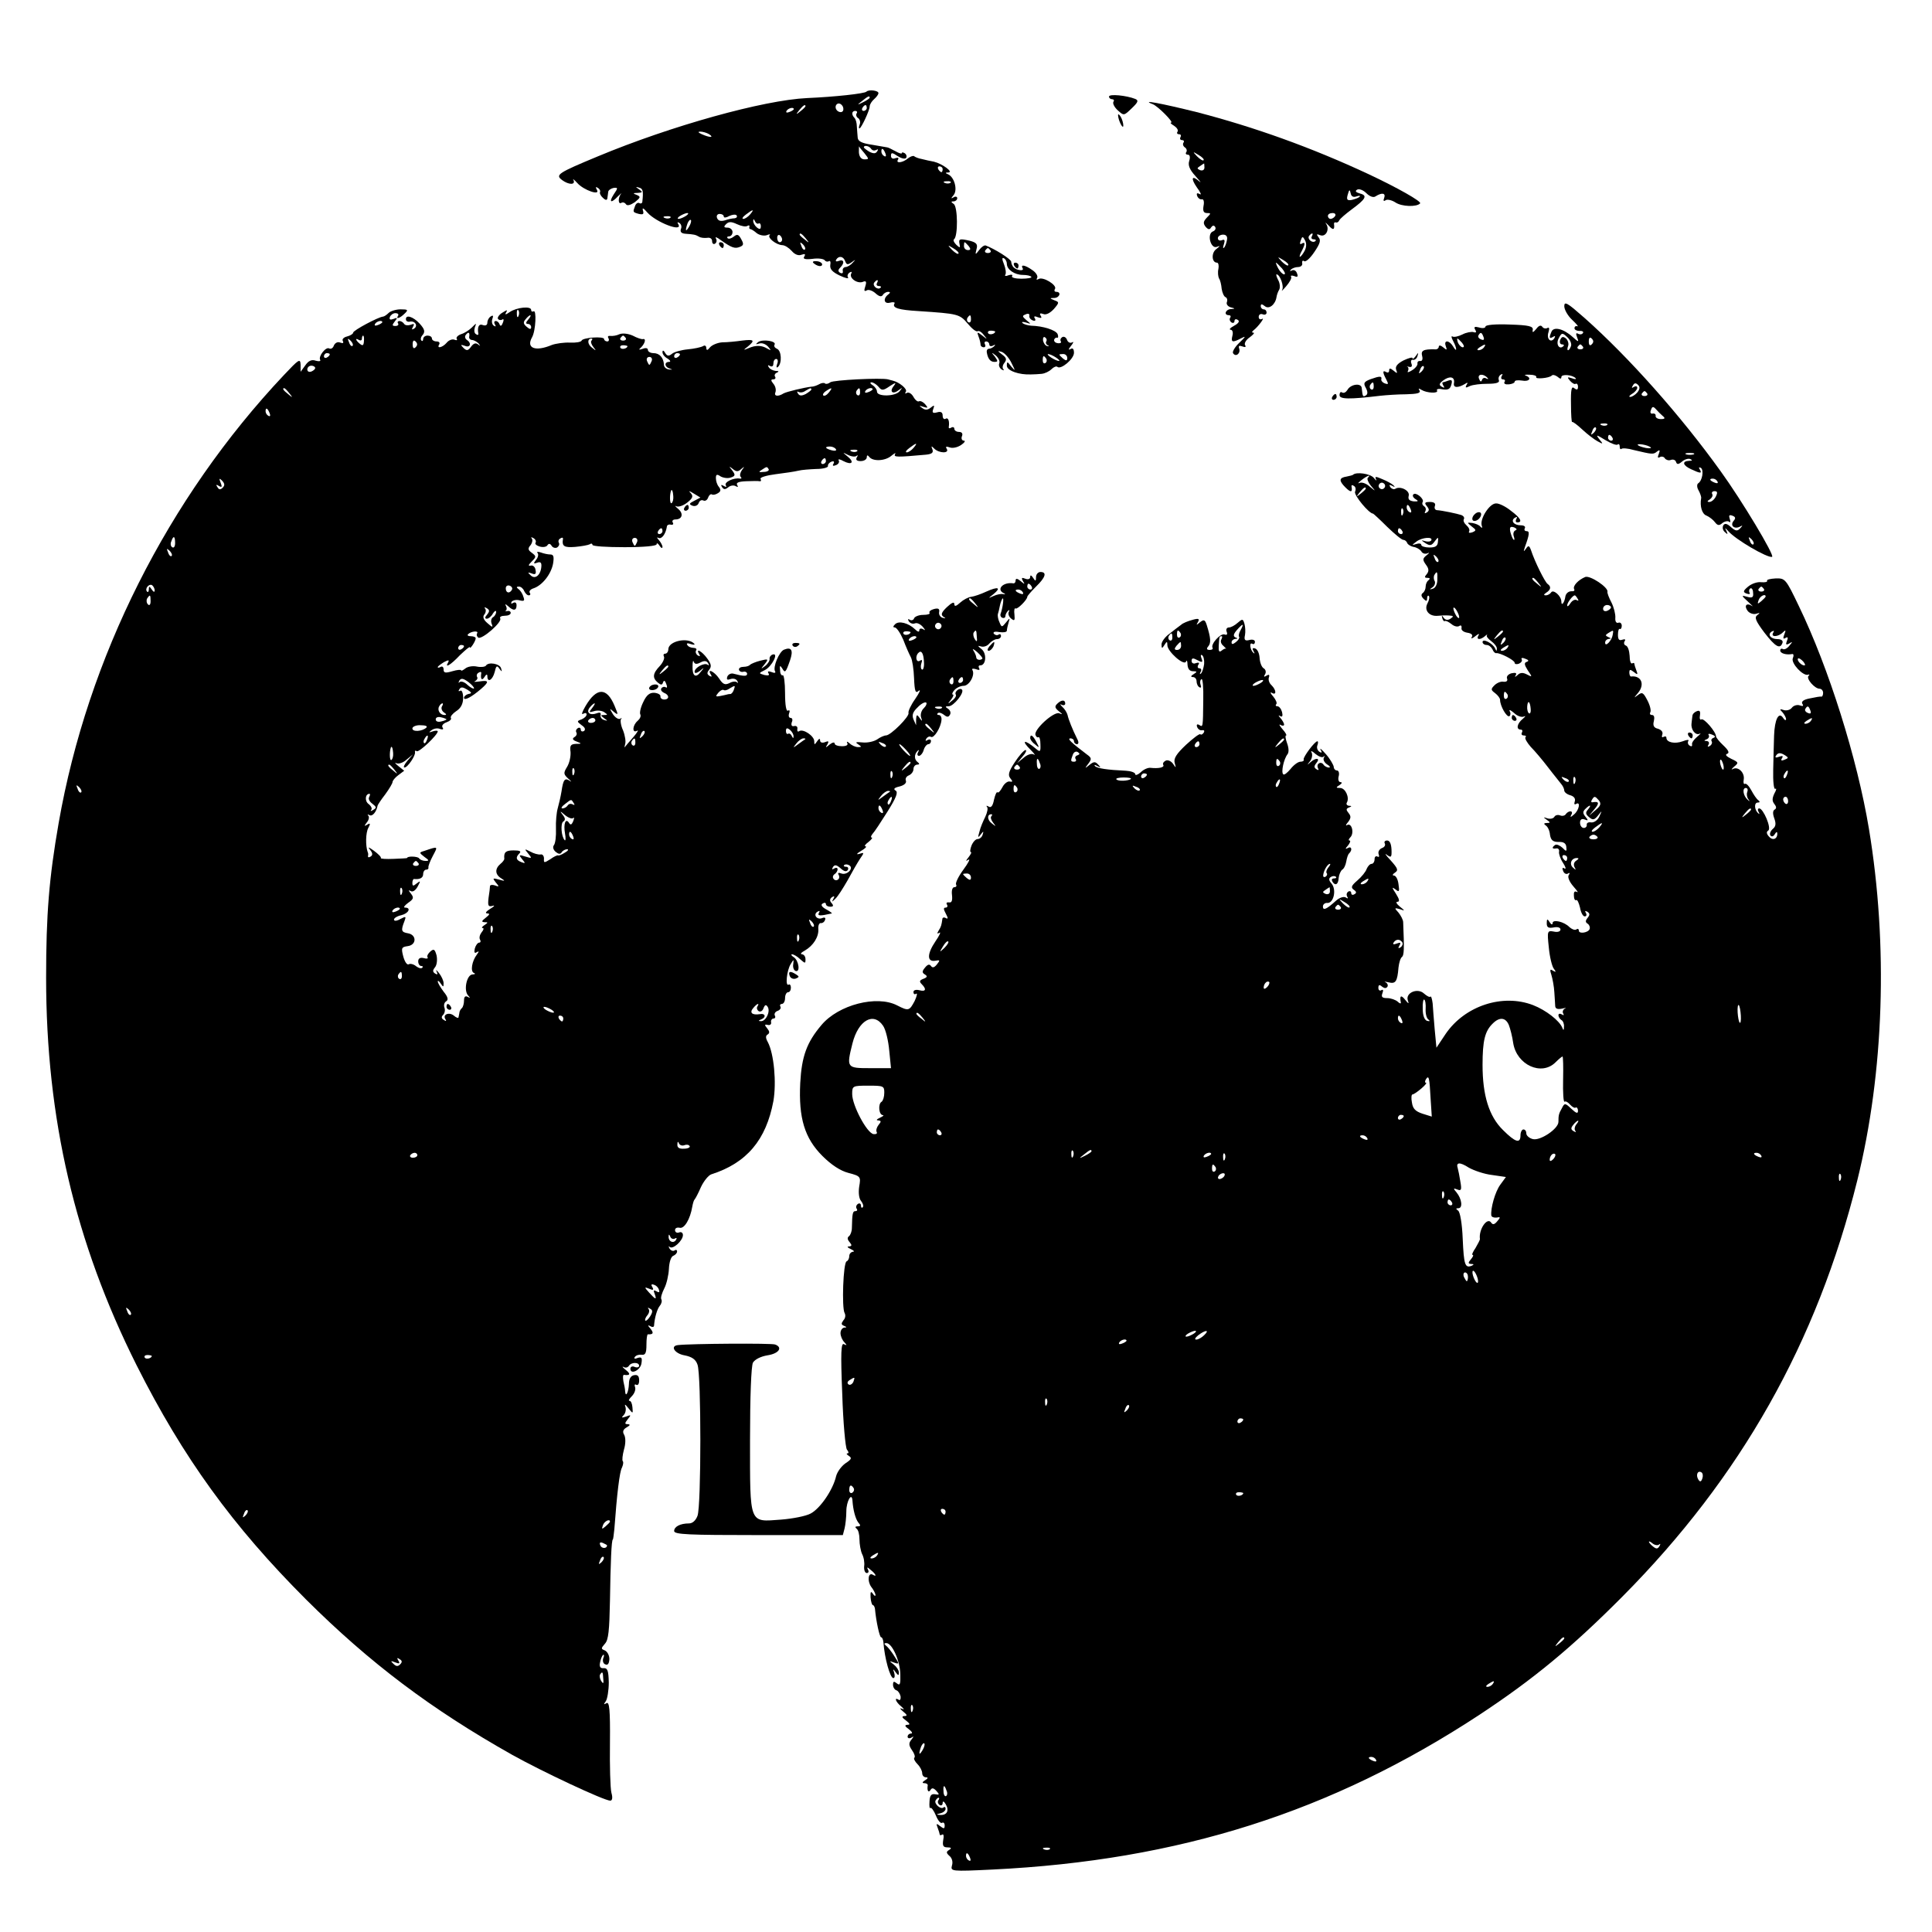
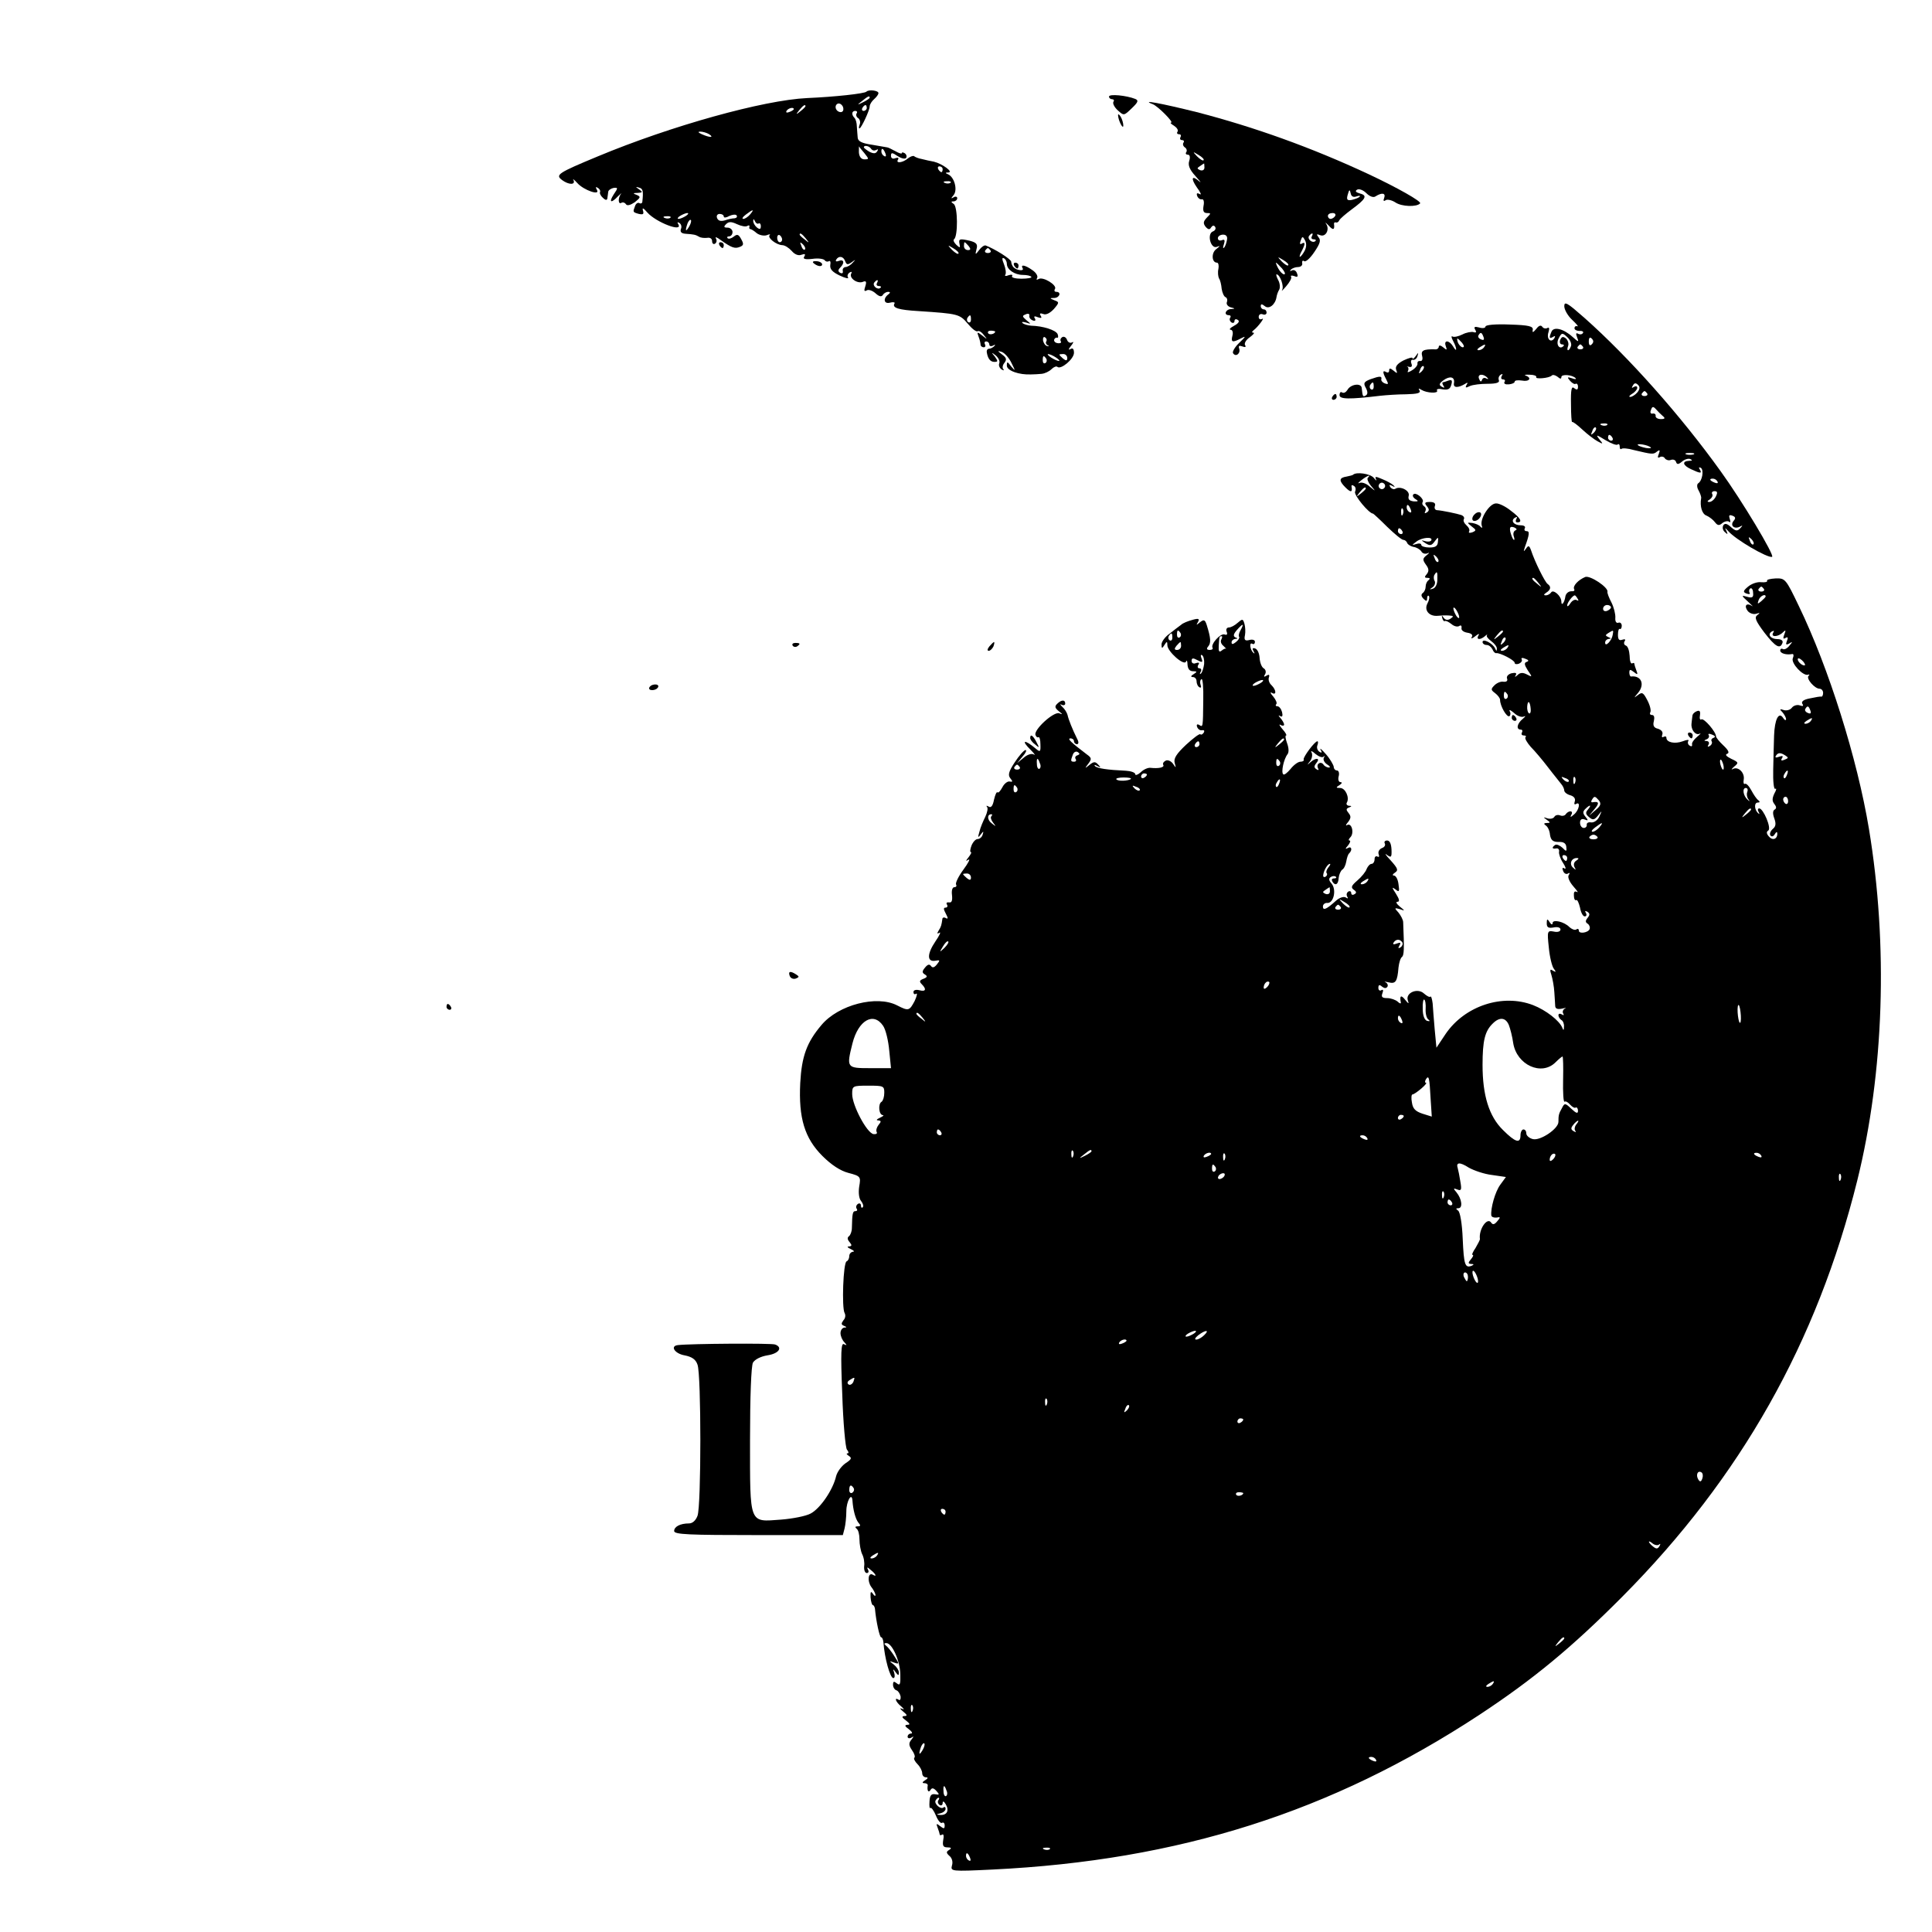
<svg xmlns="http://www.w3.org/2000/svg" version="1.0" width="662pt" height="662pt" viewBox="0 0 662 662" preserveAspectRatio="xMidYMid meet">
  <g transform="translate(0,662) scale(0.1,-0.1)" fill="#000000" stroke="none">
    <path d="M2969 6306 c-7 -7 -110 -18 -203 -22 -150 -7 -466 -95 -718 -200 -137 -57 -146 -63 -122 -81 23 -17 47 -17 39 0 -4 6 2 2 13 -10 22 -25 81 -45 67 -23 -5 9 -4 11 4 6 6 -4 9 -10 7 -14 -2 -4 2 -13 10 -20 8 -8 14 -9 15 -2 1 5 2 15 3 22 0 6 9 12 18 14 16 2 16 0 1 -22 -18 -28 -9 -32 15 -6 10 9 14 13 10 8 -11 -14 -10 -38 1 -31 5 3 12 1 16 -5 4 -6 15 -3 30 7 20 16 21 19 7 25 -14 5 -14 7 3 7 17 1 18 3 5 12 -13 9 -13 10 0 6 13 -3 15 -12 11 -48 0 -5 -5 -8 -10 -5 -5 3 -12 -1 -15 -10 -8 -21 -8 -21 13 -27 15 -3 18 -1 14 12 -3 11 2 8 15 -7 30 -34 124 -70 106 -40 -4 7 -3 8 4 4 6 -4 9 -13 5 -21 -3 -10 2 -15 16 -16 28 -2 34 -3 46 -10 6 -4 18 -5 28 -4 10 2 17 -3 17 -11 0 -9 5 -12 10 -9 6 4 7 12 3 18 -4 7 4 4 17 -6 37 -26 48 -30 65 -23 13 5 14 10 5 26 -9 17 -14 19 -26 9 -8 -6 -17 -9 -21 -5 -3 3 -1 6 5 6 7 0 12 7 12 15 0 8 -8 15 -17 15 -13 0 -14 3 -5 12 9 9 18 9 37 0 15 -7 31 -10 36 -6 5 3 8 2 7 -3 -2 -4 0 -8 3 -8 3 0 13 -6 22 -14 9 -7 25 -10 34 -7 10 4 14 4 10 0 -8 -9 23 -33 43 -34 9 0 23 -9 33 -20 10 -12 23 -17 33 -13 12 4 15 3 10 -6 -6 -8 2 -11 28 -8 20 3 39 0 42 -5 3 -4 9 -6 14 -3 5 3 7 -3 5 -13 -2 -14 7 -24 32 -36 19 -9 32 -12 29 -7 -4 5 -1 13 5 17 7 4 9 3 6 -3 -9 -15 20 -36 39 -29 12 5 14 1 9 -15 -5 -15 -4 -19 5 -14 6 4 20 -1 30 -10 12 -11 20 -13 25 -6 3 6 12 11 18 11 8 0 8 -3 2 -8 -20 -14 -17 -35 5 -29 11 3 18 1 15 -3 -9 -15 14 -22 83 -26 135 -9 140 -10 168 -43 14 -17 29 -29 34 -26 4 3 14 -3 21 -13 13 -16 13 -16 -5 -2 -18 14 -19 13 -13 -3 4 -10 7 -23 7 -28 0 -5 5 -9 11 -9 5 0 7 5 4 10 -3 6 -1 10 4 10 6 0 11 -5 11 -11 0 -5 6 -7 13 -3 7 4 9 3 4 -2 -5 -5 -13 -9 -18 -9 -5 0 -8 -4 -8 -10 3 -23 12 -35 26 -35 13 0 13 2 2 18 -13 15 -12 16 3 4 9 -8 15 -19 12 -27 -3 -7 1 -16 8 -21 7 -4 10 -4 6 1 -4 4 -3 14 4 22 8 11 7 17 -8 28 -17 13 -17 14 -1 9 10 -4 25 -21 33 -38 14 -28 14 -29 -1 -12 -13 18 -15 18 -15 3 0 -17 42 -32 83 -30 9 0 26 1 36 2 11 1 26 8 34 16 8 8 17 11 20 8 12 -11 57 27 57 48 0 13 -4 18 -12 13 -8 -5 -7 0 2 11 8 10 10 16 4 12 -7 -4 -15 0 -18 9 -3 8 -10 12 -16 9 -6 -4 -8 -10 -5 -15 3 -4 -2 -7 -10 -6 -9 1 -14 6 -13 12 2 5 6 8 10 7 4 -2 5 4 2 12 -6 14 -50 28 -91 29 -12 1 -25 5 -29 9 -5 4 0 5 11 2 19 -6 19 -6 2 8 -15 13 -15 15 -2 20 8 4 14 1 12 -5 -1 -6 4 -13 12 -16 8 -3 11 0 7 7 -5 7 -1 9 10 4 12 -4 15 -3 10 5 -5 8 -2 10 9 6 9 -4 23 3 36 17 19 22 19 24 2 30 -17 7 -17 8 0 8 18 1 25 21 6 21 -5 0 -8 4 -4 10 8 13 -41 43 -56 34 -7 -4 -9 -3 -5 4 3 6 -4 18 -16 26 -25 18 -42 21 -34 7 7 -11 -20 -8 -31 3 -4 4 -8 13 -8 19 0 9 -58 45 -88 56 -5 1 -15 -6 -22 -16 -13 -17 -14 -17 -9 3 5 17 0 23 -23 29 -35 8 -39 7 -35 -12 3 -13 1 -13 -11 -2 -8 8 -12 16 -8 19 14 10 13 112 -1 121 -10 7 -10 9 0 9 6 0 12 5 12 11 0 5 -6 7 -12 3 -10 -6 -10 -4 0 8 14 18 2 62 -20 71 -10 4 -9 6 2 6 18 1 -21 30 -50 37 -11 2 -30 6 -41 9 -12 2 -24 7 -27 10 -3 2 -12 -1 -20 -7 -18 -16 -44 -19 -35 -5 4 6 0 8 -9 5 -9 -4 -15 0 -15 8 0 12 4 12 23 -1 13 -8 25 -11 29 -6 3 5 1 12 -5 16 -5 3 -10 4 -10 0 0 -3 -10 0 -22 7 -13 7 -25 13 -28 13 -3 1 -26 4 -52 9 -35 5 -48 12 -49 24 -1 9 -2 27 -3 39 0 12 -4 25 -8 29 -11 11 -10 24 3 24 5 0 8 -4 4 -9 -3 -5 0 -13 6 -16 5 -4 8 -13 5 -21 -3 -8 -4 -14 -1 -14 6 0 35 62 35 75 0 7 7 18 15 25 8 7 15 16 15 21 0 9 -33 13 -41 5z m11 -21 c0 -2 -10 -9 -22 -15 -22 -11 -22 -10 -4 4 21 17 26 19 26 11z m-91 -44 c-3 -6 -10 -7 -18 -2 -7 5 -10 14 -6 21 9 14 29 -2 24 -19z m-129 15 c0 -2 -8 -10 -17 -17 -16 -13 -17 -12 -4 4 13 16 21 21 21 13z m210 -6 c0 -5 -5 -10 -11 -10 -5 0 -7 5 -4 10 3 6 8 10 11 10 2 0 4 -4 4 -10z m-250 -4 c0 -2 -7 -7 -16 -10 -8 -3 -12 -2 -9 4 6 10 25 14 25 6z m-290 -86 c18 -12 2 -12 -25 0 -13 6 -15 9 -5 9 8 0 22 -4 30 -9z m532 -65 c16 -20 16 -21 0 -21 -11 0 -18 9 -19 24 0 13 0 22 1 20 0 -2 9 -12 18 -23z m23 15 c4 -6 11 -7 17 -4 7 4 8 2 4 -4 -5 -9 -13 -9 -27 -2 -10 6 -19 13 -19 15 0 9 19 5 25 -5z m49 -16 c3 -8 2 -12 -4 -9 -6 3 -10 10 -10 16 0 14 7 11 14 -7z m196 -54 c0 -5 -2 -10 -4 -10 -3 0 -8 5 -11 10 -3 6 -1 10 4 10 6 0 11 -4 11 -10z m27 -46 c-3 -3 -12 -4 -19 -1 -8 3 -5 6 6 6 11 1 17 -2 13 -5z m-687 -109 c-7 -8 -17 -15 -23 -15 -6 0 -2 7 9 15 25 19 30 19 14 0z m-220 -5 c-8 -5 -19 -10 -25 -10 -5 0 -3 5 5 10 8 5 20 10 25 10 6 0 3 -5 -5 -10z m130 -2 c0 -5 9 -4 19 2 11 5 22 6 25 2 3 -5 0 -9 -7 -10 -7 0 -22 -3 -33 -7 -14 -4 -23 -2 -27 8 -3 8 1 14 9 14 8 0 14 -4 14 -9z m-183 -4 c-3 -3 -12 -4 -19 -1 -8 3 -5 6 6 6 11 1 17 -2 13 -5z m64 -31 c-12 -20 -14 -14 -5 12 4 9 9 14 11 11 3 -2 0 -13 -6 -23z m238 11 c4 3 8 -1 8 -9 0 -11 -4 -12 -14 -4 -7 6 -13 17 -12 23 0 7 2 6 6 -2 2 -6 8 -10 12 -8z m81 -55 c0 -5 -4 -9 -8 -9 -5 0 -9 7 -9 15 0 8 4 12 9 9 4 -3 8 -9 8 -15z m81 4 c13 -16 12 -17 -3 -4 -10 7 -18 15 -18 17 0 8 8 3 21 -13z m-3 -38 c-3 -3 -9 2 -12 12 -6 14 -5 15 5 6 7 -7 10 -15 7 -18z m561 12 c8 -10 7 -14 -2 -14 -8 0 -14 6 -14 14 0 7 1 13 2 13 2 0 8 -6 14 -13z m-35 -26 c-2 -3 -12 3 -22 13 -16 17 -16 18 5 5 12 -7 20 -15 17 -18z m110 11 c3 -5 -1 -9 -9 -9 -8 0 -12 4 -9 9 3 4 7 8 9 8 2 0 6 -4 9 -8z m-498 -37 c5 -13 9 -13 23 -3 14 10 14 10 3 -2 -7 -8 -18 -15 -25 -15 -7 -1 -11 -7 -9 -14 1 -7 -2 -9 -9 -6 -8 5 -8 10 0 18 16 16 13 30 -5 23 -8 -3 -12 -2 -9 4 9 15 25 12 31 -5z m554 -9 c0 -20 27 -38 55 -38 14 0 27 -3 29 -7 2 -3 -13 -6 -34 -6 -21 0 -36 4 -32 9 3 5 -2 6 -12 3 -9 -4 -15 -3 -11 2 3 5 1 21 -5 36 -7 17 -7 24 0 20 6 -3 10 -12 10 -19z m-445 -66 c-3 -5 -1 -10 6 -10 7 0 10 -3 6 -6 -9 -9 -28 6 -22 17 4 5 8 9 11 9 3 0 2 -4 -1 -10z m322 -125 c0 -8 -4 -12 -9 -9 -5 3 -6 10 -3 15 9 13 12 11 12 -6z m83 -41 c0 -8 -19 -13 -24 -6 -3 5 1 9 9 9 8 0 15 -2 15 -3z m175 -34 c-3 -4 0 -11 5 -13 6 -3 5 -4 -1 -3 -7 1 -13 10 -15 19 -1 9 2 15 7 11 5 -3 7 -9 4 -14z m45 -66 c0 -2 -9 0 -20 6 -11 6 -20 13 -20 16 0 2 9 0 20 -6 11 -6 20 -13 20 -16z m27 9 c0 -9 -4 -10 -14 -2 -7 6 -13 12 -13 14 0 1 6 2 13 2 8 0 14 -6 14 -14z m-72 -2 c3 -5 2 -12 -3 -15 -5 -3 -9 1 -9 9 0 17 3 19 12 6z" />
    <path d="M3800 6289 c0 -5 5 -9 11 -9 5 0 8 -4 4 -9 -3 -6 4 -19 15 -29 21 -19 21 -19 48 7 22 21 24 27 12 32 -30 12 -90 18 -90 8z" />
    <path d="M3950 6263 c18 -7 73 -63 63 -63 -5 0 0 -5 10 -11 9 -6 15 -14 12 -20 -4 -5 -1 -9 5 -9 6 0 8 -4 5 -10 -3 -5 -1 -10 5 -10 6 0 9 -4 5 -9 -3 -5 -1 -12 5 -16 6 -4 8 -11 5 -16 -4 -5 -1 -9 5 -9 7 0 9 -8 5 -21 -5 -15 1 -30 21 -52 16 -18 22 -26 14 -19 -26 23 -31 12 -9 -20 13 -17 17 -28 10 -23 -9 5 -12 3 -9 -6 3 -8 10 -13 16 -12 6 2 9 -8 6 -22 -3 -18 0 -25 12 -25 14 0 14 -1 -1 -16 -12 -13 -13 -19 -4 -31 9 -10 14 -11 19 -2 5 7 10 8 14 1 3 -5 0 -12 -8 -15 -21 -8 -8 -60 13 -53 13 5 13 4 -2 -8 -17 -13 -15 -46 3 -46 5 0 7 -10 5 -21 -3 -12 -1 -27 2 -33 4 -5 8 -22 9 -35 2 -14 8 -27 13 -29 5 -2 8 -9 5 -17 -3 -7 3 -15 13 -18 16 -4 16 -5 1 -6 -19 -1 -26 -21 -7 -21 5 0 8 -4 4 -9 -3 -5 -1 -12 5 -16 5 -3 10 -1 10 5 0 6 5 8 11 4 8 -4 3 -12 -12 -20 -13 -7 -19 -13 -12 -14 6 0 9 -9 6 -20 -6 -23 0 -25 30 -9 17 9 16 6 -6 -15 -15 -14 -25 -31 -22 -36 9 -15 27 -1 21 16 -3 9 0 11 11 7 10 -4 14 -2 9 5 -3 6 4 18 16 26 12 9 18 16 13 16 -6 0 -6 3 0 8 15 11 42 47 29 39 -6 -3 -11 0 -11 7 0 8 6 12 14 9 7 -3 13 0 13 6 0 6 -4 11 -10 11 -5 0 -10 5 -10 11 0 8 4 8 14 0 14 -12 36 5 40 31 1 7 5 19 9 25 4 7 3 22 -3 33 -6 11 -8 20 -6 20 12 0 27 -42 19 -54 -4 -6 2 -1 14 13 12 14 20 28 17 33 -3 4 2 5 11 2 11 -5 14 -2 9 10 -3 9 -11 13 -18 9 -6 -3 -7 -2 -3 3 5 5 16 9 25 9 9 0 16 6 14 13 -1 8 2 11 7 7 6 -3 21 11 35 32 19 28 23 40 14 50 -8 11 -7 12 6 7 19 -7 33 20 20 39 -5 7 -1 4 9 -6 15 -17 21 -15 18 6 0 4 2 6 6 5 5 -2 10 2 12 7 3 6 22 22 42 37 49 36 56 48 29 55 -14 4 -18 8 -10 13 7 4 21 -1 32 -12 11 -11 24 -16 31 -11 22 14 36 12 30 -5 -4 -10 -2 -13 5 -8 6 4 22 0 34 -8 21 -14 72 -16 84 -3 7 6 -78 54 -176 100 -197 92 -393 162 -590 213 -121 30 -195 44 -150 27z m174 -192 c-2 -3 -12 3 -22 13 -16 17 -16 18 5 5 12 -7 20 -15 17 -18z m3 -25 c0 -8 -6 -12 -15 -9 -11 5 -11 7 0 14 7 5 13 9 14 9 0 0 1 -6 1 -14z m521 -99 c9 3 14 3 11 -1 -4 -4 -15 -8 -27 -11 -16 -3 -19 1 -14 18 5 18 7 19 10 5 2 -11 9 -15 20 -11z m-73 -67 c-3 -5 -10 -10 -16 -10 -5 0 -9 5 -9 10 0 6 7 10 16 10 8 0 12 -4 9 -10z m-371 -83 c-2 -11 -6 -22 -10 -26 -4 -3 -4 2 0 13 4 13 2 17 -7 13 -8 -3 -14 0 -14 7 0 6 8 12 18 12 11 0 16 -7 13 -19z m291 13 c-3 -5 -1 -10 6 -10 7 0 10 -3 6 -6 -9 -9 -28 6 -22 17 4 5 8 9 11 9 3 0 2 -4 -1 -10z m-25 -50 c-6 -11 -13 -20 -16 -20 -2 0 0 9 6 19 13 25 13 34 0 26 -6 -4 -7 1 -3 11 5 15 7 15 15 0 5 -10 5 -23 -2 -36z m-56 -49 c-2 -3 -12 3 -22 13 -16 17 -16 18 5 5 12 -7 20 -15 17 -18z m-21 -11 c9 -11 13 -20 7 -20 -5 0 -14 9 -20 20 -6 11 -9 20 -8 20 2 0 11 -9 21 -20z" />
    <path d="M3831 6225 c1 -19 18 -51 18 -35 0 8 -4 22 -9 30 -5 8 -9 11 -9 5z" />
    <path d="M2465 5780 c3 -5 8 -10 11 -10 2 0 4 5 4 10 0 6 -5 10 -11 10 -5 0 -7 -4 -4 -10z" />
    <path d="M2787 5719 c13 -12 31 -15 30 -4 -1 5 -10 10 -20 10 -10 1 -14 -2 -10 -6z" />
    <path d="M3475 5710 c3 -5 8 -10 11 -10 2 0 4 5 4 10 0 6 -5 10 -11 10 -5 0 -7 -4 -4 -10z" />
    <path d="M5360 5571 c0 -12 12 -33 27 -47 15 -14 23 -24 18 -22 -6 2 -10 -1 -10 -7 0 -5 8 -9 17 -9 10 1 15 -3 12 -7 -3 -5 -10 -6 -16 -3 -8 5 -9 1 -4 -12 7 -17 5 -17 -16 2 -31 28 -65 36 -72 17 -9 -21 -7 -25 6 -17 7 4 8 3 4 -5 -12 -18 -28 -2 -20 21 4 13 2 18 -4 14 -6 -3 -14 -1 -17 4 -5 7 -12 5 -21 -7 -11 -13 -14 -14 -12 -3 2 12 -13 16 -79 18 -48 2 -83 -1 -83 -7 0 -5 -10 -7 -22 -3 -15 4 -19 2 -13 -8 5 -8 3 -11 -6 -8 -7 2 -25 -1 -38 -8 -14 -7 -29 -10 -34 -7 -5 3 -4 -4 2 -15 14 -26 14 -43 0 -19 -13 22 -33 23 -25 1 5 -14 4 -15 -9 -4 -8 7 -15 8 -15 2 0 -5 -6 -10 -12 -9 -41 1 -50 -4 -45 -23 3 -11 0 -18 -7 -17 -6 1 -10 -3 -9 -9 1 -5 -7 -16 -19 -23 -11 -7 -17 -8 -14 -3 3 6 3 12 -1 15 -5 2 -2 2 6 0 8 -2 11 2 7 12 -3 8 0 14 6 12 6 -1 13 5 15 13 4 13 3 13 -6 0 -6 -8 -11 -12 -11 -7 0 4 -14 0 -31 -8 -21 -11 -29 -21 -25 -32 5 -13 4 -14 -9 -3 -11 9 -15 9 -15 1 0 -7 -4 -9 -10 -6 -13 8 -13 -1 0 -25 8 -16 8 -18 -4 -14 -9 3 -14 10 -13 14 3 12 -5 12 -36 1 -24 -9 -26 -14 -17 -30 7 -13 7 -22 0 -26 -10 -6 -11 -4 -14 25 -1 19 -38 14 -49 -6 -5 -8 -12 -12 -18 -9 -5 4 -9 0 -9 -9 0 -14 32 -15 140 -2 19 2 59 5 88 5 38 1 51 4 46 13 -5 8 -3 8 7 2 18 -11 59 -13 53 -2 -3 5 6 7 19 4 19 -3 26 1 30 16 4 14 2 18 -10 14 -8 -3 -17 -6 -19 -6 -3 0 -2 -5 2 -12 5 -7 3 -8 -6 -3 -10 6 -9 11 6 22 22 16 40 12 36 -10 -3 -16 13 -17 37 -3 10 7 12 5 6 -3 -5 -10 -3 -11 11 -4 11 5 38 8 62 8 29 0 41 4 38 12 -3 7 0 15 6 19 7 4 8 3 4 -4 -4 -7 -2 -12 4 -12 6 0 9 -4 5 -9 -3 -6 4 -9 15 -8 11 1 20 5 20 9 0 5 11 6 25 4 25 -5 35 9 13 17 -7 2 -1 4 14 3 14 0 24 -4 22 -8 -5 -8 44 -4 53 5 3 4 12 2 20 -4 9 -8 13 -8 13 -1 0 11 38 8 49 -4 3 -4 -3 -4 -13 0 -16 5 -17 4 -6 -9 7 -8 16 -13 19 -10 4 2 8 -2 8 -10 0 -11 -4 -12 -13 -5 -9 8 -12 -4 -11 -55 0 -36 2 -63 4 -61 2 2 18 -10 35 -26 17 -16 41 -34 52 -40 20 -11 20 -10 6 7 -13 17 -10 16 21 -3 20 -12 39 -19 42 -15 4 3 7 0 7 -7 0 -7 2 -11 6 -8 3 3 22 2 42 -4 64 -15 67 -16 80 -5 9 7 11 5 6 -8 -5 -12 -4 -16 4 -11 6 3 14 1 17 -5 4 -5 13 -8 20 -5 8 3 16 0 18 -7 3 -9 8 -9 20 1 9 8 22 12 29 9 8 -4 7 -6 -4 -6 -26 -1 -22 -16 7 -29 32 -15 38 -15 29 0 -4 6 -3 8 4 5 11 -8 5 -44 -9 -53 -5 -3 -5 -14 1 -24 6 -11 10 -23 9 -27 -5 -28 3 -55 19 -60 9 -4 22 -14 28 -22 9 -12 15 -13 26 -3 8 6 19 8 23 4 5 -4 5 1 2 10 -4 12 -2 15 9 11 11 -4 12 -9 4 -18 -13 -16 3 -30 23 -19 9 5 9 4 0 -6 -10 -11 -16 -10 -32 4 -13 12 -21 14 -26 6 -4 -7 -2 -17 5 -23 10 -9 11 -9 6 3 -7 13 -6 13 6 0 25 -29 135 -93 150 -88 10 4 -105 195 -176 293 -137 191 -315 391 -466 525 -59 52 -70 59 -70 41z m-277 -105 c4 -10 1 -13 -8 -9 -8 3 -12 9 -9 14 7 12 11 11 17 -5z m300 -32 c-3 -8 -7 -14 -10 -14 -3 0 -3 6 0 14 3 8 0 19 -7 26 -10 8 -15 7 -20 -5 -3 -8 0 -15 6 -15 6 0 9 -3 5 -6 -14 -14 -27 7 -16 27 10 19 12 20 29 4 10 -9 16 -23 13 -31z m71 6 c-6 -6 -10 -3 -10 10 0 13 4 16 10 10 7 -7 7 -13 0 -20z m-444 5 c7 -9 8 -15 2 -15 -5 0 -12 7 -16 15 -3 8 -4 15 -2 15 2 0 9 -7 16 -15z m75 -15 c-3 -5 -12 -10 -18 -10 -7 0 -6 4 3 10 19 12 23 12 15 0z m339 2 c3 -5 -1 -9 -9 -9 -8 0 -12 4 -9 9 3 4 7 8 9 8 2 0 6 -4 9 -8z m-553 -85 c-10 -9 -11 -8 -5 6 3 10 9 15 12 12 3 -3 0 -11 -7 -18z m226 -22 c4 -4 3 -5 -4 -2 -6 4 -13 2 -15 -5 -3 -8 -6 -6 -10 4 -7 17 15 19 29 3z m-390 -30 c0 -8 -4 -12 -9 -9 -5 3 -6 10 -3 15 9 13 12 11 12 -6z m903 -20 c-7 -8 -18 -15 -24 -15 -6 0 -3 5 7 11 9 5 17 15 17 20 0 6 -5 7 -12 3 -7 -5 -8 -3 -3 5 5 9 10 10 18 2 7 -7 6 -15 -3 -26z m34 -3 c3 -5 -1 -9 -9 -9 -8 0 -12 4 -9 9 3 4 7 8 9 8 2 0 6 -4 9 -8z m53 -77 c10 -8 8 -11 -6 -11 -11 0 -19 5 -18 11 1 5 -3 9 -10 8 -7 -2 -10 4 -6 12 4 13 8 13 17 3 6 -7 17 -18 23 -23z m-190 -31 c-3 -3 -12 -4 -19 -1 -8 3 -5 6 6 6 11 1 17 -2 13 -5z m-46 -27 c-10 -9 -11 -8 -5 6 3 10 9 15 12 12 3 -3 0 -11 -7 -18z m64 -17 c3 -5 1 -10 -4 -10 -6 0 -11 5 -11 10 0 6 2 10 4 10 3 0 8 -4 11 -10z m131 -33 c4 -3 -4 -4 -16 -2 -30 6 -40 16 -12 12 12 -2 24 -6 28 -10z m147 -24 c-7 -2 -19 -2 -25 0 -7 3 -2 5 12 5 14 0 19 -2 13 -5z m82 -93 c3 -6 -1 -7 -9 -4 -18 7 -21 14 -7 14 6 0 13 -4 16 -10z m-6 -52 c-5 -10 -15 -18 -22 -18 -8 0 -8 3 2 9 7 5 11 13 8 18 -3 5 0 10 8 10 10 0 11 -5 4 -19z m129 -163 c-3 -3 -9 2 -12 12 -6 14 -5 15 5 6 7 -7 10 -15 7 -18z" />
-     <path d="M1747 5551 c-14 -10 -18 -10 -13 -2 6 10 4 10 -12 0 -12 -7 -18 -17 -16 -21 3 -5 10 -6 15 -3 5 4 6 -2 2 -11 -4 -11 -8 -13 -11 -6 -2 7 -8 12 -13 12 -6 0 -7 -5 -3 -12 4 -7 3 -8 -4 -4 -6 4 -8 14 -5 23 4 11 3 14 -5 9 -7 -4 -12 -14 -12 -21 0 -9 -6 -12 -15 -9 -14 6 -20 -6 -16 -29 1 -5 -3 -6 -8 -2 -6 3 -7 13 -4 23 6 16 6 16 -10 0 -9 -9 -26 -20 -37 -23 -11 -4 -18 -11 -15 -16 3 -5 0 -6 -8 -3 -8 3 -20 -2 -27 -11 -14 -16 -35 -21 -25 -5 3 6 -1 10 -9 10 -9 0 -16 5 -16 10 0 6 -7 10 -15 10 -8 0 -15 -5 -15 -12 0 -6 -3 -8 -6 -5 -4 4 -2 13 5 20 8 11 6 19 -11 38 -23 25 -49 32 -47 14 0 -5 6 -9 14 -7 18 3 28 -15 14 -24 -8 -5 -9 -3 -4 6 6 10 4 12 -8 7 -9 -3 -19 -2 -22 3 -4 6 -11 10 -16 10 -6 0 -8 -4 -5 -8 3 -5 -1 -9 -9 -9 -12 0 -12 3 -2 16 10 12 9 14 -5 8 -11 -4 -15 -2 -12 7 3 7 11 13 19 13 8 0 12 -4 9 -9 -9 -13 6 -9 22 7 14 13 12 15 -13 15 -16 0 -35 -6 -41 -12 -7 -7 -16 -13 -20 -13 -15 -1 -102 -47 -102 -55 0 -4 -9 -10 -21 -13 -12 -3 -18 -10 -14 -16 3 -7 0 -8 -9 -5 -9 4 -18 -1 -22 -10 -3 -9 -10 -13 -16 -10 -11 7 -38 -27 -31 -39 3 -5 -4 -6 -15 -3 -14 5 -25 0 -36 -16 l-16 -22 0 24 c-1 23 -6 19 -57 -35 -398 -422 -673 -969 -772 -1535 -33 -189 -43 -314 -43 -530 0 -483 99 -907 310 -1328 159 -316 329 -551 581 -803 218 -217 429 -376 706 -532 102 -57 315 -157 336 -157 7 0 9 10 4 27 -4 16 -6 93 -5 171 1 115 -2 142 -12 136 -10 -6 -10 -4 -2 7 5 8 10 37 10 64 -1 40 -4 50 -18 49 -11 -1 -15 5 -12 19 2 11 6 22 10 26 4 3 5 -2 1 -11 -3 -9 0 -19 7 -21 9 -4 13 3 14 18 0 13 -7 26 -16 30 -13 5 -13 7 1 23 12 13 15 46 17 147 2 128 5 210 10 210 1 0 3 16 5 35 9 122 18 197 26 211 4 9 6 19 3 22 -3 3 -1 21 4 40 6 20 6 40 1 50 -7 11 -4 19 8 26 12 7 14 10 4 11 -11 0 -11 3 0 17 12 15 12 16 -6 9 -15 -5 -17 -4 -8 5 6 6 9 19 6 28 -4 11 -1 10 10 -4 16 -20 16 -20 14 3 -1 12 -5 22 -10 22 -5 0 -1 7 8 16 9 9 14 23 11 31 -3 8 -1 11 4 8 6 -3 10 3 10 15 0 15 -5 20 -17 18 -12 -2 -18 -13 -18 -30 -1 -27 -11 -49 -13 -26 0 7 -3 23 -6 35 -2 13 -2 22 2 22 21 -3 24 3 6 17 -10 8 -14 13 -7 10 6 -4 14 -2 18 4 8 13 35 13 35 0 0 -5 -7 -7 -15 -4 -8 4 -15 1 -15 -6 0 -22 35 -5 38 19 3 19 0 22 -13 18 -9 -4 -14 -3 -10 3 4 6 14 9 23 8 13 -2 17 5 17 34 0 20 2 36 5 36 18 -1 21 4 9 19 -10 11 -10 14 -1 9 6 -4 12 -4 13 1 2 29 11 58 20 69 6 7 8 17 5 22 -3 5 2 21 10 37 8 15 15 46 16 67 1 23 7 42 15 45 7 3 13 9 13 15 0 5 -4 7 -9 3 -5 -3 -13 0 -17 7 -4 7 -3 10 1 5 11 -9 45 22 45 41 0 8 -6 12 -13 9 -8 -3 -14 1 -14 8 0 7 7 10 16 8 16 -4 36 30 43 72 2 11 5 22 8 25 3 3 13 22 22 43 10 21 26 40 35 43 122 39 188 118 213 251 11 64 2 162 -19 202 -8 14 -8 22 -1 26 8 5 7 11 -1 21 -10 12 -10 15 2 12 8 -2 13 3 11 10 -1 6 3 12 9 12 5 0 7 5 4 10 -3 6 1 13 9 16 9 3 13 10 10 15 -3 5 0 9 5 9 6 0 11 9 11 20 0 11 5 20 10 20 6 0 10 7 10 16 0 8 -4 13 -8 10 -12 -7 -6 49 7 70 11 18 11 18 9 0 -2 -10 2 -21 8 -23 17 -6 11 36 -6 47 -8 5 -11 10 -6 10 5 0 18 -7 28 -17 17 -15 18 -15 18 0 0 10 -6 17 -12 17 -7 1 -3 6 10 13 29 17 48 47 46 74 -1 12 3 21 9 20 5 -1 12 4 14 11 3 7 -1 10 -10 6 -18 -7 -32 12 -16 22 8 4 9 3 5 -4 -6 -11 4 -11 44 -2 3 0 -6 7 -19 14 -15 8 -20 16 -12 20 6 4 11 3 11 -2 0 -5 7 -9 15 -9 11 0 12 4 4 13 -7 8 -6 14 2 20 8 5 10 3 4 -7 -6 -11 -4 -10 7 1 9 8 27 37 42 63 14 26 33 59 42 73 16 23 16 24 -2 18 -11 -3 -9 1 6 10 14 8 21 15 16 16 -6 0 -1 7 10 15 10 8 15 15 11 15 -4 0 -3 6 3 13 6 6 29 41 51 76 30 48 37 66 28 72 -9 5 -5 10 13 14 16 4 25 12 22 20 -3 7 2 15 10 18 9 4 16 13 16 22 0 8 6 15 13 15 8 0 8 3 2 8 -13 9 -13 27 -1 39 5 5 6 3 2 -4 -4 -7 -3 -13 3 -13 5 0 13 9 16 20 3 11 11 20 16 20 5 0 9 5 9 11 0 5 -5 7 -12 3 -7 -4 -8 -3 -4 5 4 6 11 9 16 6 10 -6 34 32 36 58 1 9 -3 17 -9 17 -6 0 -7 3 -4 6 4 4 13 1 21 -5 11 -9 16 -9 21 0 4 6 1 15 -6 20 -11 7 -11 9 2 9 17 0 55 48 45 57 -7 8 -27 -7 -21 -17 3 -4 -3 -14 -13 -21 -15 -13 -16 -12 -3 4 7 9 10 17 6 17 -4 0 -2 7 5 15 7 8 21 15 32 15 19 0 40 37 30 54 -3 5 2 6 12 3 10 -4 15 -3 11 3 -3 6 -2 10 4 10 20 0 23 41 4 56 -13 10 -14 13 -2 9 9 -3 22 1 29 10 7 8 19 15 26 15 8 0 14 5 14 11 0 5 -4 8 -9 4 -5 -3 -12 -1 -16 4 -3 6 5 8 20 5 14 -2 25 0 25 5 0 5 3 18 6 28 5 17 5 17 -9 0 -14 -17 -15 -17 -22 0 -5 10 -7 23 -6 28 2 6 5 18 7 29 2 10 6 21 9 25 6 5 1 -32 -7 -54 -1 -5 2 -11 7 -12 6 -2 10 1 10 6 0 5 4 13 9 18 5 4 6 3 3 -3 -4 -7 0 -17 7 -23 12 -10 14 -8 12 13 -2 14 0 24 4 21 6 -4 40 30 40 40 0 3 14 19 30 35 33 32 38 50 15 50 -8 0 -15 -8 -15 -17 0 -15 -2 -16 -10 -3 -6 9 -10 11 -10 3 0 -7 -7 -10 -17 -6 -12 5 -14 3 -8 -8 8 -12 6 -12 -8 0 -11 9 -17 10 -17 2 0 -6 -3 -10 -7 -10 -36 6 -61 -21 -33 -34 6 -3 5 -4 -2 -3 -7 2 -22 -1 -33 -6 -20 -9 -20 -9 -1 6 28 23 16 27 -24 9 -19 -9 -43 -17 -52 -18 -10 -1 -27 -10 -38 -20 -14 -13 -20 -14 -20 -5 0 9 -9 5 -25 -10 -19 -18 -22 -26 -13 -33 10 -6 9 -7 -2 -4 -8 2 -14 11 -12 20 2 11 -3 14 -18 10 -11 -3 -18 -9 -15 -13 3 -4 -7 -7 -22 -7 -15 0 -29 -6 -31 -12 -2 -6 -9 -8 -14 -5 -7 5 -8 2 -4 -5 5 -7 14 -10 21 -7 8 3 19 -3 27 -12 9 -11 10 -14 1 -8 -8 4 -13 2 -13 -4 0 -7 -6 -5 -15 4 -22 21 -55 30 -68 17 -7 -7 -8 -11 -1 -11 6 0 19 -19 29 -42 9 -24 21 -51 26 -60 5 -9 10 -42 11 -72 2 -46 5 -53 16 -43 8 6 3 -6 -12 -28 -15 -21 -25 -43 -23 -48 4 -12 -61 -77 -77 -77 -6 0 -20 -6 -31 -14 -11 -7 -33 -12 -50 -10 -22 2 -26 1 -15 -6 13 -9 13 -10 0 -10 -9 0 -22 6 -29 13 -8 7 -11 7 -8 1 4 -7 -3 -11 -18 -11 -14 0 -25 4 -25 9 0 6 -8 4 -17 -3 -14 -12 -16 -12 -8 0 6 11 4 13 -8 8 -10 -4 -17 -1 -17 6 0 8 -4 6 -10 -3 -9 -13 -10 -13 -10 0 0 18 -37 43 -51 35 -5 -4 -8 -1 -7 7 2 7 -3 12 -11 10 -8 -2 -11 3 -8 13 4 8 2 15 -4 15 -6 0 -8 7 -5 16 3 8 2 12 -4 9 -6 -4 -10 19 -10 60 0 36 -4 64 -8 61 -4 -2 -9 5 -9 17 -2 17 0 18 7 7 10 -17 12 -16 27 27 12 35 5 47 -20 37 -17 -6 -40 -61 -31 -75 3 -5 -3 -6 -12 -2 -11 4 -15 3 -11 -4 5 -7 0 -9 -14 -6 -20 6 -20 6 2 17 24 12 49 61 26 53 -6 -2 -11 -9 -10 -15 1 -5 -5 -16 -15 -24 -16 -12 -16 -11 -2 6 14 18 13 19 -15 12 -16 -4 -32 -11 -35 -14 -3 -4 -13 -7 -22 -7 -10 0 -17 -4 -16 -10 1 -5 8 -9 15 -7 7 2 13 -2 13 -7 0 -9 -11 -9 -49 1 -7 1 -16 -3 -19 -11 -3 -10 0 -12 11 -8 9 3 19 1 23 -6 4 -7 4 -9 -1 -5 -4 4 -16 3 -26 -3 -15 -7 -22 -4 -35 16 -16 24 -43 37 -28 13 4 -7 3 -8 -5 -4 -9 6 -9 11 -1 21 9 11 7 20 -7 39 -18 25 -41 37 -27 14 4 -7 3 -8 -5 -4 -6 4 -9 12 -6 17 4 5 -1 9 -9 9 -8 0 -18 4 -21 10 -4 6 1 7 12 3 10 -3 15 -3 12 1 -22 24 -89 9 -89 -19 0 -8 -5 -15 -11 -15 -5 0 -7 -4 -4 -10 3 -5 -3 -20 -14 -32 -25 -26 -26 -41 -7 -57 11 -9 15 -9 18 1 3 8 7 6 11 -6 4 -9 3 -15 -2 -11 -5 3 -12 1 -15 -4 -3 -5 1 -11 9 -15 19 -7 19 -23 1 -23 -8 0 -14 5 -13 11 1 5 -8 11 -21 12 -16 1 -27 -8 -38 -32 -9 -18 -13 -37 -10 -42 3 -6 -1 -15 -9 -22 -18 -15 -20 -44 -2 -34 6 4 1 -6 -13 -22 -14 -16 -27 -31 -29 -34 -2 -3 -1 2 1 10 3 8 0 29 -7 47 -8 17 -10 35 -7 39 4 4 2 5 -3 1 -6 -3 -17 4 -25 16 -12 20 -12 21 3 8 16 -13 16 -11 3 20 -27 65 -62 64 -100 -1 -11 -19 -15 -30 -8 -26 7 4 12 3 12 -2 0 -6 -8 -13 -17 -17 -17 -6 -17 -7 0 -20 12 -8 14 -15 8 -20 -6 -3 -11 -1 -11 5 0 6 -5 8 -10 5 -6 -4 -8 -10 -5 -15 3 -5 0 -12 -7 -16 -8 -5 -6 -10 8 -15 18 -7 18 -8 -3 -8 -18 -1 -21 -6 -18 -28 1 -16 -4 -38 -12 -51 -13 -21 -12 -25 4 -40 11 -9 13 -13 6 -8 -18 12 -23 5 -29 -36 -3 -18 -9 -44 -13 -58 -4 -14 -7 -45 -6 -70 1 -25 -2 -50 -7 -56 -5 -7 -2 -16 6 -23 10 -8 16 -9 21 -1 3 5 12 10 18 10 7 0 3 -6 -8 -12 -11 -7 -21 -11 -23 -9 -2 1 -14 -4 -26 -13 -22 -14 -23 -13 -22 2 0 9 -5 16 -12 14 -7 -1 -23 3 -35 10 -20 10 -21 10 -7 -7 14 -17 13 -17 -10 -10 -22 7 -23 6 -11 -9 12 -14 12 -16 -3 -10 -18 7 -20 16 -6 30 7 7 1 10 -20 10 -27 0 -34 -6 -32 -28 1 -3 -5 -12 -13 -18 -20 -17 -19 -37 3 -50 14 -9 13 -10 -8 -4 -22 6 -23 5 -11 -10 12 -14 12 -16 -3 -10 -9 3 -16 2 -17 -2 0 -5 -2 -23 -5 -41 -3 -27 -1 -31 14 -27 9 3 6 -2 -8 -10 -14 -9 -19 -15 -11 -16 11 0 9 -4 -5 -15 -14 -11 -15 -14 -4 -15 13 0 13 -1 0 -10 -8 -5 -11 -10 -6 -10 5 0 3 -7 -4 -15 -6 -8 -9 -19 -5 -25 3 -5 2 -10 -3 -10 -5 0 -12 -9 -15 -20 -3 -13 -1 -18 6 -13 9 5 9 3 1 -8 -17 -22 -23 -58 -10 -63 6 -2 4 -5 -5 -5 -20 -1 -31 -55 -15 -72 8 -9 8 -10 -1 -5 -9 5 -13 0 -13 -12 0 -10 -3 -22 -7 -26 -5 -4 -9 -12 -9 -17 -1 -5 -2 -12 -3 -15 0 -4 -8 -1 -16 6 -16 13 -39 4 -29 -12 5 -7 2 -8 -5 -3 -9 5 -9 11 -3 17 6 6 8 17 5 25 -3 8 -1 18 6 22 8 5 6 15 -9 33 -11 15 -20 30 -20 35 0 4 5 1 10 -7 9 -13 10 -13 10 1 0 8 -7 24 -16 35 -8 10 -12 13 -8 5 5 -10 3 -12 -5 -7 -9 6 -9 11 0 22 6 8 8 25 5 40 -6 21 -9 24 -21 14 -8 -7 -13 -16 -10 -20 3 -5 -3 -6 -13 -3 -12 3 -19 -1 -19 -11 0 -9 5 -16 10 -16 6 0 7 -3 4 -6 -4 -4 -13 -1 -21 5 -8 7 -20 10 -25 7 -6 -4 -14 8 -19 26 -8 30 -6 33 15 36 31 4 31 39 1 44 -23 4 -25 9 -12 42 6 16 5 17 -14 7 -12 -7 -22 -8 -22 -2 0 5 11 12 25 15 25 6 35 26 13 26 -7 0 -2 7 10 16 19 13 21 18 10 32 -9 11 -9 13 -1 9 7 -5 17 2 24 15 11 20 10 21 -3 11 -12 -10 -15 -10 -15 2 0 7 3 14 6 13 20 -2 31 4 31 17 0 8 5 15 10 15 6 0 9 3 8 8 -1 4 6 22 15 39 18 34 20 34 -30 17 -17 -5 -17 -6 1 -20 17 -12 17 -14 4 -14 -9 0 -19 4 -22 9 -5 7 -41 8 -41 1 0 -1 -21 -2 -47 -3 -25 -1 -45 0 -43 3 2 3 -9 14 -24 25 -18 13 -22 14 -13 3 9 -11 10 -18 2 -23 -6 -4 -10 -3 -9 2 1 4 1 10 -1 13 -8 22 -7 67 2 83 8 15 7 18 -4 11 -10 -6 -11 -5 -1 8 7 8 9 19 5 23 -4 5 -2 5 4 2 10 -6 24 11 28 33 1 3 12 20 26 38 14 19 25 38 25 42 0 5 9 16 20 24 l20 15 -20 16 c-11 9 -14 13 -7 10 7 -4 23 1 35 12 l22 18 -19 -22 c-11 -13 -15 -23 -10 -23 11 0 39 42 36 53 -1 5 1 6 6 3 8 -5 72 56 72 68 0 3 -8 3 -17 0 -14 -5 -15 -4 -4 4 8 6 21 8 29 4 10 -3 13 -1 8 6 -3 6 3 13 14 17 11 4 18 10 15 15 -3 4 6 15 18 23 16 10 24 25 24 46 0 17 -5 28 -10 24 -6 -3 -7 -1 -3 5 5 9 12 8 27 -1 16 -10 17 -13 4 -15 -8 -2 -15 -8 -15 -13 0 -11 24 1 58 30 29 25 28 31 -5 26 -16 -2 -22 -2 -15 1 6 3 10 10 7 14 -3 5 -1 12 5 15 6 4 10 3 9 -2 -3 -20 2 -27 11 -13 6 10 10 11 10 3 0 -24 18 -13 25 14 5 22 8 24 16 12 9 -12 10 -12 6 1 -4 16 -44 23 -52 9 -3 -4 -17 -6 -31 -3 -14 3 -32 0 -40 -7 -8 -6 -14 -9 -14 -6 0 3 -13 2 -30 -3 -24 -7 -30 -6 -30 6 0 8 -4 12 -10 9 -5 -3 -10 -4 -10 -1 0 3 10 10 21 17 15 8 19 8 15 0 -14 -23 8 -10 40 24 19 18 34 31 34 27 0 -9 20 21 20 31 0 4 -8 7 -17 7 -9 0 -13 3 -9 7 10 10 37 13 31 3 -3 -5 -1 -11 4 -15 13 -7 83 54 75 66 -3 5 4 9 15 9 12 0 21 4 21 10 0 5 -6 8 -12 6 -7 -1 -10 -1 -5 1 4 3 4 10 1 16 -5 8 -2 8 7 0 18 -17 29 -16 29 3 0 9 -5 12 -12 8 -6 -4 -8 -3 -5 4 4 5 16 8 27 5 16 -4 19 -2 13 13 -3 11 -11 22 -17 26 -7 5 -7 8 2 8 7 0 15 -7 18 -15 4 -8 10 -15 16 -15 5 0 7 4 3 9 -3 5 3 12 13 15 30 10 60 48 67 84 4 24 2 32 -9 32 -8 0 -23 3 -33 7 -10 3 -15 3 -11 -2 4 -4 2 -15 -5 -23 -10 -13 -9 -15 4 -10 11 4 15 0 14 -13 -2 -30 -22 -46 -37 -30 -11 10 -10 11 4 6 12 -5 16 -2 13 12 -1 10 -9 17 -16 15 -10 -2 -9 2 3 14 16 16 16 18 0 30 -13 9 -14 15 -4 26 6 8 8 19 4 23 -4 5 -1 5 6 1 7 -4 10 -11 7 -16 -3 -4 4 -10 15 -13 11 -3 23 -1 26 5 4 6 9 6 14 -2 4 -7 13 -9 19 -6 6 4 9 11 6 16 -3 5 -1 12 5 15 6 4 10 3 9 -2 -4 -25 4 -30 42 -27 22 2 44 6 50 9 5 4 9 2 9 -2 0 -5 49 -8 110 -8 66 0 110 4 110 10 0 6 5 3 10 -5 5 -8 10 -10 10 -4 0 5 -6 16 -12 23 -8 9 -8 11 -2 8 11 -6 25 13 29 38 0 6 7 9 14 7 7 -1 10 2 6 8 -3 5 1 10 9 10 24 0 29 20 10 36 -11 9 -13 13 -6 9 7 -3 23 2 37 13 19 15 21 22 12 32 -9 9 -6 9 10 -1 l23 -14 -21 -11 c-18 -9 -19 -12 -6 -17 9 -3 18 1 21 9 3 9 10 12 16 9 6 -3 13 1 16 9 3 9 9 14 13 12 4 -3 13 -1 21 4 10 6 11 12 3 22 -6 7 -10 20 -10 30 0 13 4 14 17 5 10 -5 25 -7 35 -3 15 5 15 9 4 24 -12 15 -12 16 2 5 12 -10 18 -10 29 0 12 10 12 9 2 -4 -6 -9 -8 -19 -4 -23 4 -4 3 -7 -3 -6 -20 4 -55 -12 -48 -23 4 -6 1 -7 -7 -2 -9 5 -11 4 -6 -4 6 -9 11 -9 21 -1 8 7 20 8 26 4 8 -4 9 -3 5 4 -5 8 5 12 31 13 21 1 42 1 46 0 5 -1 6 3 3 8 -3 5 20 12 51 16 32 4 66 9 78 12 11 3 39 5 62 6 23 0 41 5 40 10 -1 5 4 12 12 15 8 3 11 0 7 -7 -5 -7 -1 -9 8 -5 9 3 13 11 10 16 -4 6 4 5 16 -2 29 -15 39 -4 14 16 -18 15 -18 15 2 5 12 -6 25 -7 29 -3 5 4 5 1 1 -5 -5 -9 0 -13 13 -13 12 0 21 6 21 13 0 8 3 8 8 2 12 -17 55 -15 76 3 11 9 17 12 13 6 -6 -11 6 -11 106 -2 20 2 26 7 22 18 -5 12 -4 13 6 3 17 -17 53 -17 43 -1 -5 8 -2 9 10 5 10 -4 27 0 39 8 12 8 16 15 10 15 -7 0 -10 7 -7 15 4 9 0 15 -10 15 -9 0 -16 5 -16 11 0 5 -5 7 -10 4 -6 -4 -10 -3 -9 2 3 20 -2 34 -11 28 -5 -3 -10 1 -10 11 0 11 -6 15 -19 11 -15 -4 -18 -1 -13 12 5 13 3 14 -9 4 -10 -8 -19 -9 -29 -1 -12 8 -11 9 4 4 16 -5 17 -4 6 9 -7 8 -16 12 -21 10 -4 -3 -13 4 -19 15 -6 11 -16 17 -22 14 -7 -4 -8 -3 -4 4 6 9 -23 33 -46 38 -5 1 -11 3 -15 4 -23 6 -188 -2 -198 -10 -6 -5 -15 -7 -18 -4 -3 3 -12 2 -19 -2 -7 -4 -19 -9 -28 -9 -25 -3 -84 -17 -95 -23 -19 -12 -34 -10 -28 4 3 8 0 21 -7 29 -9 11 -9 15 -1 15 7 0 10 4 7 9 -4 5 0 12 6 14 8 4 7 6 -4 6 -9 1 -20 6 -24 13 -4 7 -3 8 4 4 7 -4 12 -1 12 8 0 9 4 16 10 16 5 0 7 -8 3 -17 -4 -11 -2 -15 3 -10 14 13 12 56 -4 62 -7 3 -11 9 -8 14 8 12 -40 20 -56 9 -10 -8 -9 -9 4 -5 9 3 22 -2 30 -11 11 -13 11 -14 -2 -7 -19 12 -40 13 -65 2 -19 -8 -19 -7 -2 6 25 21 21 25 -20 20 -21 -3 -51 -6 -68 -6 -16 -1 -35 -9 -42 -17 -9 -11 -12 -12 -13 -2 0 7 -5 10 -11 6 -7 -4 -30 -9 -52 -11 -22 -2 -47 -9 -54 -15 -11 -9 -17 -9 -24 3 -5 9 -9 10 -9 2 0 -7 8 -17 18 -22 9 -6 11 -11 5 -11 -18 0 -16 -18 2 -23 11 -4 10 -4 -2 -3 -10 1 -18 8 -18 16 -1 24 -15 40 -36 40 -10 0 -19 5 -19 11 0 6 -7 8 -17 4 -15 -5 -16 -4 -5 6 13 14 16 30 5 27 -5 -1 -20 4 -35 12 -16 7 -34 9 -45 5 -10 -5 -24 -7 -32 -6 -7 1 -10 -2 -6 -8 3 -6 1 -11 -4 -11 -6 0 -11 4 -11 8 0 11 -74 5 -77 -5 -2 -5 -20 -8 -40 -7 -20 1 -48 -3 -62 -8 -57 -24 -89 -11 -68 26 13 23 16 97 5 89 -5 -2 -8 0 -8 5 0 14 -49 9 -73 -7z m30 -13 c-3 -8 -6 -5 -6 6 -1 11 2 17 5 13 3 -3 4 -12 1 -19z m33 -13 c-9 -10 -9 -15 -1 -15 6 0 11 -5 11 -11 0 -8 -5 -8 -15 1 -12 10 -13 16 -4 26 6 8 14 14 16 14 3 0 0 -7 -7 -15z m-500 -9 c0 -2 -7 -7 -16 -10 -8 -3 -12 -2 -9 4 6 10 25 14 25 6z m298 -48 c-2 -7 2 -12 9 -13 7 0 17 -6 23 -12 7 -10 7 -10 -2 -3 -8 6 -15 4 -24 -8 -10 -14 -15 -15 -26 -4 -11 11 -10 12 5 7 18 -8 24 9 7 20 -6 4 -8 11 -5 16 9 13 15 11 13 -3z m-361 -17 c-1 -15 -4 -17 -14 -9 -15 12 -17 22 -3 13 6 -3 10 -1 10 4 0 6 2 11 4 11 3 0 4 -9 3 -19z m897 11 c3 -5 -1 -9 -9 -9 -8 0 -12 4 -9 9 3 4 7 8 9 8 2 0 6 -4 9 -8z m-936 -27 c-3 -3 -9 2 -12 12 -6 14 -5 15 5 6 7 -7 10 -15 7 -18z m216 -5 c-6 -6 -10 -3 -10 10 0 13 4 16 10 10 7 -7 7 -13 0 -20z m603 23 c-4 -3 -1 -13 6 -22 11 -14 10 -14 -5 -2 -16 12 -16 31 -1 31 4 0 3 -3 0 -7z m123 -19 c0 -8 -19 -13 -24 -6 -3 5 1 9 9 9 8 0 15 -2 15 -3z m-1020 -28 c0 -3 -4 -8 -10 -11 -5 -3 -10 -1 -10 4 0 6 5 11 10 11 6 0 10 -2 10 -4z m1200 0 c0 -3 -4 -8 -10 -11 -5 -3 -10 -1 -10 4 0 6 5 11 10 11 6 0 10 -2 10 -4z m-97 -23 c-3 -7 -6 -13 -8 -13 -2 0 -5 6 -8 13 -3 8 1 14 8 14 7 0 11 -6 8 -14z m-1153 -24 c0 -4 -6 -9 -13 -12 -8 -3 -14 0 -14 7 0 7 6 13 14 13 7 0 13 -4 13 -8z m1930 -64 c11 -14 16 -14 39 2 20 13 23 13 14 1 -17 -20 -4 -31 16 -15 14 10 14 10 4 -3 -14 -19 -78 -20 -78 -2 0 7 -7 17 -15 22 -8 5 -10 10 -4 10 6 0 17 -7 24 -15z m-2019 -22 c13 -16 12 -17 -3 -4 -17 13 -22 21 -14 21 2 0 10 -8 17 -17z m1789 12 c0 -2 -9 -9 -19 -15 -14 -7 -22 -7 -27 2 -4 6 -3 8 2 5 6 -3 16 -2 24 4 17 10 20 11 20 4z m60 -10 c-7 -9 -15 -13 -19 -10 -3 3 1 10 9 15 21 14 24 12 10 -5z m107 0 c0 -8 -4 -12 -9 -9 -5 3 -6 10 -3 15 9 13 12 11 12 -6z m43 11 c0 -2 -7 -7 -16 -10 -8 -3 -12 -2 -9 4 6 10 25 14 25 6z m-2066 -82 c3 -8 2 -12 -4 -9 -6 3 -10 10 -10 16 0 14 7 11 14 -7z m2206 -119 c-7 -8 -17 -15 -23 -15 -6 0 -2 7 9 15 25 19 30 19 14 0z m-266 -4 c4 -5 -3 -7 -14 -4 -23 6 -26 13 -6 13 8 0 17 -4 20 -9z m73 -7 c-3 -3 -12 -4 -19 -1 -8 3 -5 6 6 6 11 1 17 -2 13 -5z m-107 -34 c0 -5 -5 -10 -11 -10 -5 0 -7 5 -4 10 3 6 8 10 11 10 2 0 4 -4 4 -10z m-196 -28 c2 -4 -5 -9 -17 -9 -17 -2 -19 0 -7 7 18 12 18 12 24 2z m-1871 -63 c-8 -8 -13 -7 -18 2 -6 8 -4 10 5 4 10 -6 12 -4 6 11 -6 15 -5 17 5 7 9 -10 10 -16 2 -24z m1544 -29 c1 -11 -2 -22 -6 -24 -6 -4 -7 26 -2 42 3 8 7 -1 8 -18z m-37 -120 c0 -5 -5 -10 -11 -10 -5 0 -7 5 -4 10 3 6 8 10 11 10 2 0 4 -4 4 -10z m-1670 -41 c0 -11 -4 -18 -10 -14 -5 3 -7 12 -3 20 7 21 13 19 13 -6z m1583 4 c-3 -7 -6 -13 -8 -13 -2 0 -5 6 -8 13 -3 8 1 14 8 14 7 0 11 -6 8 -14z m-1595 -48 c-3 -3 -9 2 -12 12 -6 14 -5 15 5 6 7 -7 10 -15 7 -18z m-58 -118 c0 -7 -4 -6 -10 3 -8 12 -10 12 -10 1 0 -8 -3 -12 -6 -8 -9 9 6 28 17 22 5 -4 9 -12 9 -18z m1224 2 c-8 -14 -21 -11 -21 5 0 8 6 12 14 9 7 -3 10 -9 7 -14z m1781 11 c3 -5 1 -10 -4 -10 -6 0 -11 5 -11 10 0 6 2 10 4 10 3 0 8 -4 11 -10z m-30 -20 c3 -6 -1 -7 -9 -4 -18 7 -21 14 -7 14 6 0 13 -4 16 -10z m-2989 -30 c0 -12 -4 -16 -9 -11 -5 5 -6 14 -3 20 10 15 12 14 12 -9z m2825 -7 c13 -16 12 -17 -3 -4 -17 13 -22 21 -14 21 2 0 10 -8 17 -17z m-1672 -39 c-8 -9 -8 -14 -1 -14 6 0 16 8 21 18 6 9 11 12 11 5 0 -6 -5 -15 -11 -18 -6 -4 -8 -14 -4 -23 5 -13 2 -12 -15 3 -14 12 -17 22 -10 30 5 6 6 16 2 20 -4 5 -1 5 6 1 10 -6 10 -11 1 -22z m1555 -45 c-3 -5 -10 -7 -15 -3 -5 3 -7 10 -3 15 3 5 10 7 15 3 5 -3 7 -10 3 -15z m-104 -15 c0 -8 -19 -13 -24 -6 -3 5 1 9 9 9 8 0 15 -2 15 -3z m227 -16 c2 -17 0 -19 -7 -8 -5 8 -6 18 -4 22 8 12 10 10 11 -14z m-207 -2 c0 -2 -7 -7 -16 -10 -8 -3 -12 -2 -9 4 6 10 25 14 25 6z m-1550 -30 c0 -3 -4 -8 -10 -11 -5 -3 -10 -1 -10 4 0 6 5 11 10 11 6 0 10 -2 10 -4z m1776 -43 c-7 -7 -21 -4 -21 5 0 4 -4 14 -9 22 -6 9 -1 7 12 -4 12 -11 20 -21 18 -23z m-200 -13 c1 -16 -3 -27 -7 -24 -4 2 -5 12 -2 21 4 11 3 14 -5 9 -13 -8 -17 16 -5 27 10 11 18 -2 19 -33z m-766 0 c13 7 21 6 26 -2 4 -7 4 -10 -1 -6 -10 9 -45 -9 -45 -24 0 -6 7 -5 18 3 15 13 16 12 3 -3 -17 -23 -29 -15 -28 19 0 16 2 22 4 16 3 -9 10 -10 23 -3z m-110 -14 c0 -2 -8 -10 -17 -17 -16 -13 -17 -12 -4 4 13 16 21 21 21 13z m-666 -75 c-2 -2 -12 3 -22 12 -10 10 -22 14 -27 10 -4 -5 -5 -2 -1 5 6 9 13 8 31 -5 13 -10 21 -20 19 -22z m1643 24 c0 -8 -4 -12 -9 -9 -5 3 -6 10 -3 15 9 13 12 11 12 -6z m33 5 c0 -5 -5 -10 -11 -10 -5 0 -7 5 -4 10 3 6 8 10 11 10 2 0 4 -4 4 -10z m-786 -35 c-3 -8 -9 -14 -12 -13 -4 0 -9 -1 -12 -2 -3 -1 -13 -3 -23 -5 -15 -3 -16 -1 -6 11 6 7 14 12 18 10 4 -3 13 -1 21 5 20 12 20 11 14 -6z m652 -61 c-9 -8 -13 -22 -10 -32 5 -14 4 -15 -5 -2 -9 13 -11 12 -12 -5 l0 -20 -9 20 c-6 15 -2 26 14 41 11 12 24 19 29 17 4 -2 1 -11 -7 -19z m-1652 5 c-3 -6 0 -15 7 -20 9 -6 10 -9 2 -9 -15 0 -26 17 -18 30 3 6 8 10 11 10 3 0 2 -5 -2 -11z m515 -5 c-12 -15 -11 -16 6 -11 11 4 27 2 35 -3 13 -9 13 -10 0 -10 -13 0 -13 -1 0 -11 13 -9 13 -10 0 -6 -8 2 -14 10 -12 17 2 8 -3 10 -13 6 -24 -9 -38 3 -24 20 6 8 14 14 16 14 3 0 -1 -7 -8 -16z m1198 0 c-3 -3 -12 -4 -19 -1 -8 3 -5 6 6 6 11 1 17 -2 13 -5z m-1697 -39 c0 -1 -8 -5 -18 -7 -11 -3 -19 0 -19 7 0 7 8 10 19 7 10 -2 18 -6 18 -7z m510 -3 c0 -5 -7 -9 -15 -9 -8 0 -12 4 -9 9 3 4 9 8 15 8 5 0 9 -4 9 -8z m-579 -25 c-13 -13 -48 -16 -48 -3 0 6 13 12 28 11 16 0 25 -3 20 -8z m1730 -4 c13 -16 12 -17 -3 -4 -17 13 -22 21 -14 21 2 0 10 -8 17 -17z m-472 -27 c0 -7 -2 -6 -6 2 -2 6 -8 10 -12 8 -4 -3 -8 1 -8 9 0 11 4 12 14 4 7 -6 13 -17 12 -23z m-518 1 c-10 -9 -11 -8 -5 6 3 10 9 15 12 12 3 -3 0 -11 -7 -18z m-738 -12 c-3 -9 -8 -14 -10 -11 -3 3 -2 9 2 15 9 16 15 13 8 -4z m714 -10 c0 -8 -4 -12 -9 -9 -5 3 -6 10 -3 15 9 13 12 11 12 -6z m582 12 c-2 -1 -13 -9 -24 -17 -19 -14 -19 -14 -6 3 7 9 18 17 24 17 6 0 8 -1 6 -3z m276 -25 c-3 -3 -11 0 -18 7 -9 10 -8 11 6 5 10 -3 15 -9 12 -12z m70 -12 c10 -11 16 -20 13 -20 -3 0 -13 9 -23 20 -10 11 -16 20 -13 20 3 0 13 -9 23 -20z m-1758 -10 c1 -11 -2 -22 -6 -24 -6 -4 -7 26 -2 42 3 8 7 -1 8 -18z m1773 -34 c0 -2 -8 -10 -17 -17 -16 -13 -17 -12 -4 4 13 16 21 21 21 13z m-1769 -23 c13 -16 12 -17 -3 -4 -17 13 -22 21 -14 21 2 0 10 -8 17 -17z m616 -15 c-3 -8 -6 -5 -6 6 -1 11 2 17 5 13 3 -3 4 -12 1 -19z m1090 -10 c-3 -8 -6 -5 -6 6 -1 11 2 17 5 13 3 -3 4 -12 1 -19z m-2779 -53 c-3 -3 -9 2 -12 12 -6 14 -5 15 5 6 7 -7 10 -15 7 -18z m2771 2 c-2 -1 -13 -9 -24 -17 -19 -14 -19 -14 -6 3 7 9 18 17 24 17 6 0 8 -1 6 -3z m-1784 -18 c-4 -6 1 -16 11 -23 14 -11 15 -14 3 -21 -8 -5 -11 -5 -7 0 4 4 0 13 -9 20 -14 10 -12 35 3 35 3 0 2 -5 -1 -11z m1788 -14 c-3 -9 -8 -14 -10 -11 -3 3 -2 9 2 15 9 16 15 13 8 -4z m-1087 -7 c4 -6 3 -8 -4 -4 -6 3 -13 2 -17 -4 -3 -5 -11 -10 -18 -10 -6 0 -2 7 9 15 23 18 21 17 30 3z m1058 -24 c3 -8 2 -12 -4 -9 -6 3 -10 10 -10 16 0 14 7 11 14 -7z m-1060 -27 c4 4 4 -1 0 -11 -5 -12 -9 -14 -14 -6 -12 19 -20 -3 -14 -36 3 -16 2 -26 -1 -23 -12 12 -15 58 -5 64 8 5 7 12 -2 23 -11 14 -9 14 8 -1 11 -9 24 -14 28 -10z m0 -63 c3 -8 2 -12 -4 -9 -6 3 -10 10 -10 16 0 14 7 11 14 -7z m-530 -92 c3 -5 -1 -9 -9 -9 -8 0 -12 4 -9 9 3 4 7 8 9 8 2 0 6 -4 9 -8z m1471 -23 c3 6 1 11 -6 11 -7 0 -10 3 -6 6 3 3 11 3 17 -1 17 -10 -8 -35 -27 -28 -10 4 -14 2 -9 -5 3 -6 2 -13 -3 -16 -5 -4 -12 -2 -15 3 -4 5 -2 12 4 16 5 3 10 11 10 16 0 6 -5 7 -12 3 -7 -5 -8 -3 -4 5 6 9 12 8 26 -4 12 -11 20 -13 25 -6z m-1528 -81 c-3 -8 -6 -5 -6 6 -1 11 2 17 5 13 3 -3 4 -12 1 -19z m-7 -52 c0 -2 -7 -7 -16 -10 -8 -3 -12 -2 -9 4 6 10 25 14 25 6z m1418 -61 c-3 -3 -9 2 -12 12 -6 14 -5 15 5 6 7 -7 10 -15 7 -18z m-1101 -17 c-3 -8 -6 -5 -6 6 -1 11 2 17 5 13 3 -3 4 -12 1 -19z m1050 -30 c-3 -8 -6 -5 -6 6 -1 11 2 17 5 13 3 -3 4 -12 1 -19z m-1360 -123 c0 -8 -4 -12 -9 -9 -5 3 -6 10 -3 15 9 13 12 11 12 -6z m1218 -104 c-3 -5 -1 -12 5 -16 6 -3 13 1 16 10 5 13 9 14 15 4 9 -16 -7 -49 -24 -48 -9 0 -9 2 1 6 18 7 15 22 -5 18 -26 -4 -36 5 -22 21 13 16 23 19 14 5z m-705 -11 c8 -5 11 -10 5 -10 -5 0 -17 5 -25 10 -8 5 -10 10 -5 10 6 0 17 -5 25 -10z m40 -30 c0 -5 -2 -10 -4 -10 -3 0 -8 5 -11 10 -3 6 -1 10 4 10 6 0 11 -4 11 -10z m415 -434 c7 3 15 2 18 -3 3 -4 -6 -9 -19 -9 -16 -1 -24 3 -23 15 0 9 3 11 5 4 3 -7 11 -10 19 -7z m-915 -34 c0 -5 -7 -9 -15 -9 -8 0 -12 4 -9 9 3 4 9 8 15 8 5 0 9 -4 9 -8z m882 -286 c7 4 8 2 4 -5 -9 -13 -26 -5 -25 12 0 9 2 8 6 -1 2 -6 10 -9 15 -6z m-54 -176 c3 -8 0 -10 -8 -5 -10 6 -12 4 -7 -8 8 -22 4 -21 -18 3 -18 20 -18 21 0 14 13 -6 16 -4 10 6 -5 8 -3 11 5 8 8 -2 16 -10 18 -18z m-1810 -85 c-3 -3 -9 2 -12 12 -6 14 -5 15 5 6 7 -7 10 -15 7 -18z m1780 -5 c-7 -11 -14 -17 -17 -15 -2 3 1 11 7 18 7 8 8 18 4 22 -4 5 -1 5 5 1 10 -5 10 -11 1 -26z m-1708 -136 c0 -8 -19 -13 -24 -6 -3 5 1 9 9 9 8 0 15 -2 15 -3z m321 -547 c-10 -9 -11 -8 -5 6 3 10 9 15 12 12 3 -3 0 -11 -7 -18z m1249 -21 c0 -2 -7 -9 -15 -16 -13 -11 -14 -10 -9 4 5 14 24 23 24 12z m-10 -81 c0 -12 -19 -12 -23 0 -4 9 -1 12 9 8 7 -3 14 -7 14 -8z m-19 -58 c-10 -9 -11 -8 -5 6 3 10 9 15 12 12 3 -3 0 -11 -7 -18z m-690 -350 c-8 -8 -14 -7 -23 2 -11 10 -9 11 6 5 15 -6 17 -4 11 6 -6 9 -4 11 4 5 9 -5 10 -10 2 -18z m696 -49 c2 -17 0 -19 -7 -8 -5 8 -6 18 -4 22 8 12 10 10 11 -14z" />
    <path d="M4565 5260 c-3 -5 -1 -10 4 -10 6 0 11 5 11 10 0 6 -2 10 -4 10 -3 0 -8 -4 -11 -10z" />
    <path d="M4636 4993 c-1 -1 -11 -4 -22 -6 -26 -4 -27 -14 -4 -37 18 -18 25 -18 21 3 -1 5 3 6 8 2 6 -3 8 -12 4 -20 -4 -12 48 -75 62 -75 1 0 23 -20 48 -45 26 -25 50 -45 56 -45 5 0 11 -5 13 -11 2 -5 12 -11 21 -13 10 -1 22 -8 27 -15 4 -8 14 -10 21 -7 8 4 7 1 -2 -6 -15 -12 -15 -16 -3 -33 10 -13 11 -22 3 -32 -9 -10 -8 -13 2 -13 9 0 10 -3 4 -8 -6 -4 -10 -14 -10 -22 0 -8 -4 -18 -10 -22 -6 -5 -6 -11 3 -20 9 -9 12 -9 12 2 0 7 3 11 6 8 3 -4 1 -15 -5 -26 -12 -23 6 -45 36 -42 10 1 27 2 38 1 16 -1 17 -3 5 -11 -9 -6 -17 -5 -23 3 -6 9 -8 9 -5 -1 2 -8 6 -12 9 -10 3 2 13 -3 22 -10 9 -8 21 -11 27 -7 6 4 9 1 8 -7 -2 -7 7 -14 20 -16 14 -2 20 -8 15 -15 -4 -7 2 -5 12 3 11 9 16 10 11 3 -9 -15 5 -17 22 -3 6 6 10 7 7 3 -3 -3 4 -12 15 -20 11 -8 20 -20 19 -26 0 -9 -2 -8 -6 1 -7 17 -43 36 -43 22 0 -5 6 -10 14 -10 8 0 16 -7 20 -15 3 -8 9 -14 13 -13 12 2 63 -24 63 -33 0 -5 7 -6 15 -3 8 4 12 10 9 15 -3 5 3 6 12 2 12 -4 14 -8 5 -11 -9 -3 -8 -10 4 -29 16 -23 16 -24 -3 -14 -13 7 -23 7 -32 -2 -9 -8 -11 -8 -6 0 4 7 -1 9 -15 6 -11 -3 -18 -11 -15 -18 3 -8 -2 -12 -12 -11 -9 2 -23 -4 -31 -12 -13 -13 -13 -16 2 -27 9 -7 17 -17 17 -23 0 -21 23 -61 32 -56 4 3 5 11 1 17 -3 7 3 4 15 -6 11 -11 27 -16 34 -12 7 3 5 0 -4 -8 -20 -16 -24 -37 -7 -37 5 0 7 -4 4 -10 -3 -5 -1 -10 6 -10 7 0 10 -3 6 -6 -3 -4 5 -18 18 -33 14 -14 41 -46 60 -71 19 -25 40 -50 45 -57 6 -7 10 -17 10 -22 0 -5 9 -13 21 -16 13 -4 18 -12 15 -21 -3 -9 -1 -12 4 -9 17 11 11 -22 -7 -36 -11 -10 -14 -10 -9 -1 4 6 3 12 -3 12 -5 0 -12 -4 -16 -10 -3 -5 -12 -7 -19 -4 -8 3 -17 1 -20 -5 -4 -6 -14 -8 -24 -5 -14 5 -15 4 -2 -5 13 -9 13 -11 0 -11 -10 0 -11 -3 -4 -8 7 -4 14 -18 15 -32 3 -19 10 -25 30 -25 17 1 25 -5 26 -17 2 -16 0 -17 -13 -3 -9 8 -20 13 -25 10 -13 -9 -11 -15 4 -12 6 1 11 -4 9 -12 -1 -7 5 -25 14 -38 9 -14 11 -22 5 -19 -7 5 -9 1 -5 -8 3 -9 11 -13 17 -9 6 4 7 1 2 -6 -4 -7 3 -23 16 -38 13 -15 19 -23 12 -19 -8 4 -11 -1 -10 -13 0 -11 4 -18 8 -15 4 2 9 -10 13 -26 3 -17 10 -30 16 -30 6 0 8 5 4 12 -4 7 -3 8 5 4 9 -6 9 -11 1 -21 -8 -10 -8 -15 0 -20 6 -4 9 -12 7 -18 -4 -13 -37 -18 -37 -6 0 6 -4 8 -9 4 -5 -3 -15 1 -23 8 -18 19 -58 28 -58 14 0 -7 -5 -5 -10 3 -8 13 -10 12 -10 -4 0 -14 6 -17 23 -14 14 3 24 0 24 -7 0 -7 -10 -10 -23 -7 -22 4 -23 2 -17 -54 3 -33 11 -65 17 -73 9 -12 8 -13 -3 -7 -10 7 -11 3 -5 -15 4 -13 9 -40 10 -59 1 -19 3 -41 3 -48 1 -9 9 -11 24 -8 12 3 16 3 9 0 -6 -3 -9 -11 -6 -16 4 -7 2 -8 -4 -4 -7 4 -12 3 -12 -3 0 -5 5 -13 10 -16 6 -3 10 -14 9 -23 0 -13 -2 -14 -6 -3 -10 24 -56 60 -100 77 -104 40 -233 -2 -299 -98 l-32 -48 -6 63 c-3 34 -6 74 -7 89 -2 15 -5 26 -8 23 -2 -3 -12 2 -22 11 -22 20 -64 2 -55 -24 5 -13 2 -12 -9 2 -14 18 -20 15 -15 -9 1 -5 -4 -4 -11 3 -7 6 -23 12 -36 12 -17 0 -21 4 -16 17 4 10 2 14 -4 10 -5 -3 -10 0 -10 8 0 11 4 12 13 4 8 -6 14 -6 18 0 3 5 0 12 -6 15 -7 3 -3 3 10 0 24 -6 30 2 34 51 2 17 7 33 12 36 7 6 8 26 4 119 0 8 -8 23 -16 33 -15 16 -14 17 4 12 19 -7 19 -6 0 9 -11 9 -14 16 -8 16 9 0 7 9 -5 28 -14 21 -14 24 -2 15 13 -11 15 -9 11 17 -2 17 -9 30 -16 30 -6 0 -4 5 4 10 12 8 10 14 -15 42 -17 18 -22 26 -13 19 15 -11 17 -9 16 18 -1 20 -6 31 -15 31 -8 0 -11 -5 -8 -10 3 -6 -1 -13 -10 -16 -9 -4 -14 -13 -11 -21 3 -8 1 -11 -4 -8 -6 3 -10 -1 -10 -9 0 -9 -5 -16 -10 -16 -6 0 -13 -8 -17 -17 -3 -10 -18 -28 -32 -40 -21 -18 -23 -24 -12 -32 9 -6 10 -11 2 -15 -6 -4 -11 -2 -11 4 0 6 -5 8 -10 5 -6 -4 -7 -11 -4 -17 5 -7 2 -8 -5 -3 -7 4 -22 -1 -34 -12 -32 -29 -44 -34 -44 -19 0 7 7 13 15 12 22 -1 32 45 15 66 -10 11 -11 18 -3 23 6 4 14 4 17 1 4 -3 1 -6 -6 -6 -7 0 -9 -4 -6 -10 10 -17 21 -11 22 12 1 11 7 24 12 28 6 3 12 16 14 28 2 12 6 25 10 28 12 12 8 26 -5 18 -9 -5 -9 -2 1 9 7 9 10 17 5 17 -4 0 -3 5 3 11 14 14 5 51 -11 42 -6 -4 -5 1 3 10 10 13 11 20 2 31 -9 11 -9 15 1 19 11 4 10 6 0 6 -7 1 -10 6 -7 11 10 17 -5 50 -23 50 -15 0 -15 2 -2 10 8 5 10 10 3 10 -6 0 -9 9 -6 20 3 11 0 20 -6 20 -6 0 -11 6 -11 13 -1 6 -12 26 -26 42 -15 17 -23 24 -19 16 6 -10 4 -12 -4 -7 -7 5 -10 14 -7 22 3 8 3 14 0 14 -9 0 -49 -54 -47 -62 2 -5 -3 -8 -11 -8 -8 0 -23 -11 -34 -25 -11 -13 -22 -22 -25 -18 -8 7 2 53 15 69 5 7 4 22 -2 38 -5 14 -7 26 -3 26 3 0 -2 10 -13 22 -10 12 -13 18 -6 14 6 -4 12 -3 12 1 0 5 -6 15 -12 22 -8 9 -9 12 -1 7 7 -4 9 1 6 14 -3 11 -10 20 -16 20 -6 0 -7 3 -4 7 4 3 -1 15 -10 26 -10 11 -12 17 -5 13 16 -10 16 9 -1 26 -8 7 -12 19 -9 27 3 9 0 11 -8 6 -9 -6 -11 -4 -5 5 4 7 2 16 -5 20 -7 4 -13 20 -14 36 -1 15 -7 29 -15 32 -9 3 -11 0 -6 -9 5 -8 4 -10 0 -6 -12 10 -15 38 -4 31 5 -3 9 0 9 7 0 6 -8 9 -19 6 -15 -4 -19 0 -15 17 2 11 1 29 -2 39 -5 17 -7 17 -23 3 -10 -9 -23 -16 -30 -16 -7 0 -11 -6 -8 -14 4 -10 1 -13 -7 -10 -14 5 -49 -34 -41 -46 2 -4 -2 -7 -10 -7 -10 0 -12 4 -5 12 10 12 9 28 -5 73 -6 19 -10 20 -23 10 -13 -11 -14 -11 -7 1 6 11 2 13 -19 7 -15 -4 -33 -11 -39 -17 -7 -5 -24 -18 -39 -30 -16 -11 -28 -28 -28 -37 0 -15 2 -15 10 -2 8 13 10 13 10 -1 0 -21 57 -72 64 -56 2 7 5 2 5 -10 1 -15 7 -23 19 -23 14 0 15 -2 2 -10 -10 -6 -11 -10 -2 -10 6 0 12 -6 12 -14 0 -8 4 -18 10 -21 5 -3 7 0 4 8 -3 8 -2 17 3 20 4 3 7 -29 6 -71 -1 -97 -1 -94 -14 -86 -7 4 -10 1 -7 -7 3 -8 11 -13 17 -11 7 1 9 -2 6 -8 -4 -6 -9 -9 -12 -6 -3 3 -25 -14 -49 -36 -33 -31 -43 -47 -39 -62 5 -18 5 -19 -5 -4 -6 9 -17 15 -25 12 -8 -4 -12 -10 -9 -15 5 -9 -17 -13 -44 -10 -8 1 -23 -5 -33 -15 -10 -9 -19 -12 -19 -7 0 6 -15 11 -32 12 -64 3 -98 8 -106 16 -4 5 0 5 8 0 12 -6 13 -5 3 5 -10 11 -15 11 -30 -1 -16 -13 -17 -13 -4 4 12 16 12 20 -5 32 -55 42 -68 54 -56 55 6 0 12 -4 12 -10 0 -5 5 -10 10 -10 6 0 7 7 1 18 -16 32 -30 67 -33 82 -2 8 -10 21 -18 28 -8 8 -9 11 -2 7 6 -3 12 -1 12 4 0 14 -13 14 -28 -1 -9 -9 -7 -14 6 -25 14 -11 14 -12 1 -7 -19 6 -87 -56 -81 -74 2 -7 7 -10 10 -8 4 2 7 -9 7 -25 1 -25 -1 -27 -15 -15 -40 34 -54 31 -17 -5 12 -12 16 -19 9 -14 -8 4 -23 -1 -35 -12 l-22 -18 19 23 c11 12 15 22 10 22 -5 0 -22 -19 -37 -42 -21 -32 -24 -44 -15 -55 9 -11 8 -13 -2 -11 -7 2 -19 -7 -25 -19 -7 -13 -14 -21 -17 -18 -3 3 -8 -8 -12 -25 -4 -21 -10 -29 -18 -24 -7 4 -10 4 -6 -1 4 -4 1 -19 -6 -34 -7 -14 -17 -37 -20 -51 -6 -20 -5 -22 4 -10 10 13 11 13 7 0 -2 -8 -10 -15 -17 -15 -7 0 -16 -10 -21 -22 -5 -13 -6 -23 -2 -23 3 0 -1 -8 -8 -17 -11 -14 -11 -15 -1 -9 8 5 0 -11 -17 -34 -17 -23 -28 -46 -25 -51 3 -5 0 -9 -6 -9 -7 0 -10 -12 -8 -27 2 -19 -1 -27 -10 -25 -8 1 -11 -2 -7 -8 3 -5 1 -10 -5 -10 -8 0 -7 -6 1 -21 8 -15 8 -19 0 -15 -6 4 -12 2 -12 -3 -3 -21 -4 -26 -13 -40 -6 -10 -5 -12 3 -7 6 4 0 -10 -14 -30 -29 -43 -29 -71 0 -66 16 3 17 2 5 -13 -9 -11 -15 -12 -20 -5 -5 7 -11 6 -20 -5 -11 -13 -11 -18 -1 -24 10 -6 8 -10 -5 -15 -13 -5 -15 -9 -6 -18 18 -18 14 -27 -8 -21 -12 3 -20 0 -20 -6 0 -7 4 -10 9 -6 5 3 3 -8 -5 -25 -18 -34 -21 -35 -60 -15 -70 36 -201 2 -259 -67 -51 -60 -68 -108 -73 -199 -6 -120 15 -189 76 -250 31 -31 62 -51 89 -58 42 -11 43 -13 37 -47 -3 -21 -1 -41 7 -50 6 -8 9 -17 5 -21 -3 -3 -6 -1 -6 6 0 7 -5 9 -10 6 -6 -4 -8 -11 -5 -16 4 -5 2 -9 -4 -9 -9 0 -11 -7 -12 -57 0 -13 -5 -25 -10 -29 -6 -4 -6 -11 2 -20 9 -11 8 -14 -2 -15 -8 0 -5 -4 6 -9 11 -5 14 -9 8 -9 -7 -1 -13 -7 -13 -15 0 -8 -4 -16 -9 -18 -12 -4 -17 -160 -7 -177 4 -7 3 -18 -4 -25 -8 -11 -8 -15 2 -19 10 -4 10 -6 1 -6 -7 -1 -13 -9 -13 -19 0 -10 6 -24 13 -31 10 -11 9 -12 -1 -7 -10 6 -12 -26 -6 -171 3 -98 11 -184 16 -190 6 -7 7 -13 2 -13 -5 0 -3 -4 5 -9 11 -7 8 -12 -12 -25 -14 -10 -28 -29 -32 -44 -11 -48 -55 -111 -87 -128 -16 -9 -63 -18 -102 -21 -110 -8 -106 -20 -106 273 0 150 4 253 10 265 7 11 26 21 50 25 39 6 53 27 26 37 -11 5 -292 3 -333 -2 -28 -3 -11 -29 22 -35 26 -5 39 -14 45 -32 13 -33 13 -485 0 -518 -6 -16 -17 -26 -29 -26 -30 0 -51 -11 -51 -26 0 -12 49 -14 289 -14 l289 0 6 23 c3 12 6 39 6 59 0 34 19 67 21 36 2 -31 10 -62 20 -75 9 -10 8 -13 -2 -13 -9 0 -10 -3 -4 -8 6 -4 10 -20 10 -37 0 -16 4 -39 9 -50 6 -11 9 -30 7 -42 -1 -13 3 -23 9 -23 6 0 8 5 4 12 -5 9 -2 9 9 -1 18 -14 23 -26 8 -17 -16 10 -20 -21 -6 -41 8 -10 14 -22 15 -28 0 -5 -4 -4 -9 4 -7 10 -9 7 -8 -12 1 -15 5 -27 8 -27 3 0 6 -6 7 -12 4 -44 16 -98 21 -98 4 0 7 -8 8 -17 4 -55 23 -123 34 -123 5 0 6 8 3 18 -5 14 -4 15 5 2 9 -12 11 -12 11 -1 0 8 -8 20 -17 27 -17 13 -17 14 1 7 18 -6 18 -5 0 23 -10 16 -23 32 -29 36 -6 5 -6 8 2 8 20 0 47 -61 48 -107 1 -34 -1 -40 -12 -31 -10 8 -13 7 -13 -5 0 -8 5 -17 12 -19 6 -2 12 -12 14 -21 1 -9 -2 -15 -7 -11 -16 10 -10 -8 9 -23 11 -10 12 -12 2 -8 -8 4 -6 -1 4 -9 15 -12 16 -16 5 -16 -10 -1 -9 -5 5 -15 14 -11 16 -15 5 -15 -10 -1 -9 -5 5 -15 11 -8 14 -15 8 -15 -7 0 -12 -5 -12 -11 0 -5 6 -7 13 -3 9 6 9 5 0 -7 -10 -12 -9 -20 2 -36 8 -11 12 -23 8 -26 -3 -3 2 -13 11 -22 9 -9 16 -23 16 -31 0 -8 6 -14 13 -14 8 0 7 -4 -3 -10 -10 -6 -11 -10 -3 -10 7 0 12 -3 12 -7 -3 -18 2 -27 9 -17 5 9 11 8 21 -3 11 -12 10 -14 -5 -11 -13 2 -18 -4 -19 -25 -1 -15 0 -25 3 -22 3 3 12 -9 19 -26 7 -17 16 -28 21 -25 5 3 9 -1 9 -9 0 -12 -3 -12 -16 -2 -12 10 -14 9 -8 -6 4 -10 7 -21 7 -23 0 -3 4 -3 9 0 4 3 6 -6 3 -19 -3 -19 0 -25 14 -25 14 0 16 -3 6 -9 -10 -6 -10 -10 1 -20 9 -7 13 -21 9 -33 -5 -20 -4 -21 139 -14 638 31 1161 197 1668 530 185 122 317 231 491 406 405 408 666 870 804 1425 92 371 106 807 40 1205 -40 241 -138 552 -240 763 -45 94 -47 96 -80 95 -18 -1 -31 -4 -29 -8 2 -4 -6 -6 -20 -5 -13 2 -33 -5 -45 -15 -18 -15 -18 -19 -5 -24 9 -3 13 -2 10 3 -3 5 -2 12 3 15 4 2 9 -4 9 -15 2 -16 -3 -19 -20 -14 -21 6 -21 5 3 -17 14 -13 20 -19 13 -14 -19 12 -28 0 -14 -18 7 -8 20 -12 29 -9 13 4 14 3 3 -5 -10 -8 -5 -20 25 -60 38 -49 54 -58 62 -34 2 7 -5 12 -17 12 -24 0 -36 16 -20 26 8 4 9 3 5 -4 -10 -16 17 -15 33 1 10 10 11 8 5 -7 -5 -13 -4 -17 4 -12 8 5 10 1 5 -10 -5 -13 -3 -15 8 -9 12 8 12 6 0 -8 -7 -9 -17 -14 -22 -11 -5 3 -9 0 -9 -5 0 -10 21 -16 42 -12 4 0 5 -6 1 -15 -6 -17 35 -61 52 -56 5 2 7 0 2 -4 -9 -9 21 -44 38 -44 6 0 12 -6 12 -14 0 -8 -3 -14 -6 -13 -3 1 -21 -2 -39 -6 -22 -4 -31 -11 -26 -19 5 -7 2 -9 -9 -5 -8 3 -21 0 -27 -8 -6 -8 -19 -11 -28 -8 -14 5 -15 3 -4 -8 6 -7 12 -18 12 -23 0 -6 -5 -4 -10 4 -15 23 -29 -5 -31 -60 -1 -25 -2 -77 -3 -117 -1 -40 2 -69 7 -66 5 3 4 -4 -3 -16 -8 -17 -8 -26 0 -36 7 -9 8 -15 1 -19 -7 -4 -7 -15 -1 -31 6 -17 5 -27 -5 -35 -8 -7 -12 -17 -9 -22 4 -6 10 -5 15 3 6 10 9 10 9 2 0 -19 -17 -24 -29 -9 -8 9 -9 16 -2 20 12 8 -17 76 -31 76 -5 0 -6 -6 -2 -12 4 -7 3 -9 -1 -5 -14 12 -15 37 -2 37 8 0 8 3 2 8 -6 4 -16 19 -24 34 -8 15 -18 25 -22 22 -4 -2 -6 4 -4 15 4 23 -19 46 -37 36 -7 -4 -5 0 4 8 16 13 16 15 -10 27 -16 8 -22 14 -14 17 9 3 5 12 -13 29 -14 13 -25 27 -25 31 0 15 -41 63 -50 58 -5 -3 -7 3 -5 14 2 14 -1 18 -11 14 -8 -3 -15 -10 -15 -17 -1 -6 -2 -18 -3 -26 -2 -21 14 -41 28 -34 6 3 2 -2 -9 -11 -11 -9 -19 -21 -17 -26 1 -6 -2 -8 -8 -4 -6 3 -8 11 -5 16 4 5 -4 5 -19 -1 -27 -10 -56 -4 -56 12 0 5 -4 6 -10 3 -5 -3 -7 0 -4 8 3 9 -3 16 -15 20 -14 3 -18 11 -14 26 3 13 1 21 -6 21 -7 0 -9 4 -6 10 3 5 -1 23 -10 40 -14 27 -18 30 -33 18 -15 -11 -14 -10 1 8 24 29 11 60 -24 56 -3 -1 -6 6 -6 13 0 12 3 12 16 2 12 -10 14 -9 8 6 -4 10 -7 21 -7 23 0 3 -3 3 -7 1 -5 -3 -9 9 -9 26 -1 17 -6 33 -13 35 -6 2 -8 9 -4 15 4 6 1 8 -8 5 -11 -4 -15 1 -15 17 0 13 3 22 6 20 4 -2 7 3 7 11 0 8 -6 13 -12 10 -7 -2 -11 5 -10 17 1 12 -5 36 -13 52 -9 17 -15 33 -14 37 4 15 -59 57 -76 51 -24 -10 -44 -31 -38 -42 3 -5 -2 -8 -10 -7 -9 0 -18 -7 -20 -17 -3 -22 -14 -36 -14 -18 0 19 -28 43 -35 31 -3 -5 -12 -10 -18 -10 -8 0 -8 3 1 9 16 10 18 21 5 30 -9 6 -44 76 -57 116 -6 16 -9 17 -17 5 -9 -12 -9 -11 -4 5 16 44 17 55 6 55 -7 0 -9 5 -6 10 3 6 -3 10 -14 10 -24 0 -36 16 -20 26 8 4 9 3 5 -4 -4 -7 -2 -12 3 -12 19 0 12 15 -22 40 -17 14 -41 26 -51 25 -22 0 -55 -52 -49 -75 3 -9 2 -11 -4 -5 -4 6 -17 11 -28 13 -19 2 -19 2 -2 -12 16 -12 16 -14 2 -20 -9 -3 -14 -2 -11 3 3 5 -1 14 -9 21 -8 7 -12 16 -9 21 3 5 -1 11 -8 14 -15 5 -67 16 -85 17 -6 1 -9 7 -6 15 3 8 -3 13 -17 13 -18 0 -20 -3 -11 -14 9 -11 9 -16 0 -22 -7 -4 -9 -3 -5 4 3 6 2 13 -4 17 -6 4 -8 10 -5 15 6 10 -23 35 -32 26 -4 -4 -1 -11 7 -16 12 -7 10 -9 -6 -8 -15 2 -20 7 -17 19 5 18 -29 35 -46 24 -5 -3 -13 0 -17 6 -5 8 -3 9 7 4 9 -5 10 -5 4 2 -5 5 -23 15 -38 21 -23 10 -27 10 -22 0 4 -7 0 -5 -8 5 -12 14 -60 21 -71 10z m51 -10 c-4 -3 1 -16 10 -27 18 -21 18 -21 -4 -3 -12 11 -28 16 -35 12 -7 -3 -4 1 6 9 20 16 36 22 23 9z m57 -34 c-3 -5 -10 -7 -15 -3 -5 3 -7 10 -3 15 3 5 10 7 15 3 5 -3 7 -10 3 -15z m-64 -3 c0 -2 -8 -10 -17 -17 -16 -13 -17 -12 -4 4 13 16 21 21 21 13z m154 -72 c3 -8 2 -12 -4 -9 -6 3 -10 10 -10 16 0 14 7 11 14 -7z m-27 -16 c-3 -8 -6 -5 -6 6 -1 11 2 17 5 13 3 -3 4 -12 1 -19z m386 -55 c-7 -3 -9 -12 -6 -21 3 -9 3 -14 -1 -11 -4 4 -8 16 -11 27 -3 16 0 19 13 15 9 -4 11 -8 5 -10z m-388 -3 c3 -5 1 -10 -4 -10 -6 0 -11 5 -11 10 0 6 2 10 4 10 3 0 8 -4 11 -10z m99 -32 c-3 -4 -12 -5 -22 -2 -13 4 -13 3 2 -7 16 -10 21 -9 32 6 12 16 13 16 11 -2 -1 -14 -8 -19 -29 -19 -15 0 -28 4 -28 9 0 5 -8 6 -17 3 -16 -5 -16 -4 0 8 19 15 59 18 51 4z m24 -73 c-3 -3 -9 2 -12 12 -6 14 -5 15 5 6 7 -7 10 -15 7 -18z m-3 -62 c0 -15 -7 -28 -15 -30 -12 -4 -13 -3 -1 5 7 5 10 15 7 21 -4 6 -4 16 -1 21 9 15 11 12 10 -17z m346 -10 c13 -16 12 -17 -3 -4 -17 13 -22 21 -14 21 2 0 10 -8 17 -17z m773 -21 c3 -5 -1 -9 -9 -9 -8 0 -12 4 -9 9 3 4 7 8 9 8 2 0 6 -4 9 -8z m-638 -34 c4 -6 3 -8 -4 -4 -6 3 -15 -2 -21 -11 -6 -10 -11 -13 -11 -7 0 9 19 34 26 34 2 0 6 -5 10 -12z m644 8 c0 -2 -7 -9 -15 -16 -13 -11 -14 -10 -9 4 5 14 24 23 24 12z m-530 -37 c0 -4 -6 -9 -13 -12 -8 -3 -14 0 -14 7 0 7 6 13 14 13 7 0 13 -4 13 -8z m-520 -34 c0 -5 -5 -3 -10 5 -5 8 -10 20 -10 25 0 6 5 3 10 -5 5 -8 10 -19 10 -25z m-749 -44 c-6 -10 -8 -21 -5 -23 2 -3 -2 -11 -11 -18 -10 -8 -15 -9 -15 -1 0 6 6 11 13 12 9 0 9 2 0 5 -8 4 -7 11 5 25 21 24 26 24 13 0z m-206 -10 c3 -5 2 -12 -3 -15 -5 -3 -9 1 -9 9 0 17 3 19 12 6z m1105 5 c0 -2 -8 -10 -17 -17 -16 -13 -17 -12 -4 4 13 16 21 21 21 13z m376 -11 c-3 -20 -26 -44 -26 -27 0 7 6 12 13 13 8 0 8 2 -2 6 -11 5 -11 7 0 14 18 11 18 11 15 -6z m-1509 -10 c0 -8 -4 -12 -9 -9 -5 3 -6 10 -3 15 9 13 12 11 12 -6z m168 -6 c-4 -6 -1 -16 7 -22 7 -7 11 -11 9 -10 -2 2 -9 -1 -16 -7 -8 -6 -10 -1 -9 18 2 31 2 32 10 32 3 0 2 -5 -1 -11z m966 -12 c-10 -9 -11 -8 -5 6 3 10 9 15 12 12 3 -3 0 -11 -7 -18z m-1104 -10 c0 -8 -6 -14 -14 -14 -9 0 -10 4 -2 14 6 7 12 13 14 13 1 0 2 -6 2 -13z m1118 -7 c-3 -5 -12 -10 -18 -10 -7 0 -6 4 3 10 19 12 23 12 15 0z m-1039 -55 c-2 -14 -6 -28 -11 -33 -4 -4 -5 -1 -1 6 4 6 2 12 -4 12 -6 0 -8 5 -4 12 5 7 2 9 -8 6 -8 -4 -15 0 -15 7 0 11 5 11 20 3 17 -9 19 -8 14 6 -4 10 -3 14 2 11 5 -3 8 -17 7 -30z m2059 -4 c-6 -5 -25 10 -25 20 0 5 6 4 14 -3 8 -7 12 -15 11 -17z m-1865 -61 c-8 -5 -19 -10 -25 -10 -5 0 -3 5 5 10 8 5 20 10 25 10 6 0 3 -5 -5 -10z m845 -39 c3 -5 2 -12 -3 -15 -5 -3 -9 1 -9 9 0 17 3 19 12 6z m80 -51 c1 -10 -2 -17 -6 -14 -4 2 -7 13 -6 24 2 23 10 17 12 -10z m958 -4 c4 -10 1 -13 -8 -9 -8 3 -12 9 -9 14 7 12 11 11 17 -5z m2 -36 c-3 -5 -12 -10 -18 -10 -7 0 -6 4 3 10 19 12 23 12 15 0z m-333 -58 c-7 -2 -10 -8 -7 -12 3 -5 0 -12 -6 -16 -8 -4 -9 -3 -5 4 4 7 1 12 -6 13 -10 0 -10 2 0 6 6 2 10 9 7 14 -4 5 2 6 11 2 11 -4 13 -8 6 -11z m-1472 -6 c0 -2 -8 -10 -17 -17 -16 -13 -17 -12 -4 4 13 16 21 21 21 13z m-290 -16 c0 -5 -5 -10 -11 -10 -5 0 -7 5 -4 10 3 6 8 10 11 10 2 0 4 -4 4 -10z m-418 -38 c-7 -2 -10 -8 -6 -13 3 -5 0 -9 -5 -9 -13 0 -13 3 -5 24 3 9 11 13 17 9 8 -5 7 -8 -1 -11z m843 -5 c4 5 5 3 1 -4 -3 -6 2 -16 11 -22 10 -6 13 -11 6 -11 -6 0 -15 5 -18 10 -4 6 -11 8 -16 4 -5 -3 -6 -10 -3 -16 4 -7 2 -8 -5 -4 -9 6 -9 11 0 22 14 17 -2 19 -21 2 -12 -11 -12 -10 -1 4 7 9 9 23 5 30 -4 7 2 5 13 -5 11 -9 23 -14 28 -10z m1583 4 c11 -7 10 -9 -3 -14 -11 -5 -14 -3 -9 5 5 8 2 9 -10 5 -10 -4 -15 -3 -11 3 7 12 16 12 33 1z m-2555 -26 c4 -8 3 -16 -1 -19 -4 -3 -9 4 -9 15 -2 23 3 25 10 4z m822 6 c3 -5 2 -12 -3 -15 -5 -3 -9 1 -9 9 0 17 3 19 12 6z m1521 -17 c1 -9 0 -13 -4 -10 -3 4 -7 14 -8 22 -1 9 0 13 4 10 3 -4 7 -14 8 -22z m-2412 -2 c3 -5 -1 -9 -9 -9 -8 0 -12 4 -9 9 3 4 7 8 9 8 2 0 6 -4 9 -8z m2629 -27 c-3 -9 -8 -14 -10 -11 -3 3 -2 9 2 15 9 16 15 13 8 -4z m-2193 1 c0 -3 -4 -8 -10 -11 -5 -3 -10 -1 -10 4 0 6 5 11 10 11 6 0 10 -2 10 -4z m-55 -15 c-8 -7 -45 -9 -50 -1 -2 3 9 6 25 6 17 0 27 -2 25 -5z m1500 -9 c-3 -3 -11 0 -18 7 -9 10 -8 11 6 5 10 -3 15 -9 12 -12z m22 -4 c-3 -8 -6 -5 -6 6 -1 11 2 17 5 13 3 -3 4 -12 1 -19z m-1014 -3 c-3 -9 -8 -14 -10 -11 -3 3 -2 9 2 15 9 16 15 13 8 -4z m-898 -14 c3 -5 2 -12 -3 -15 -5 -3 -9 1 -9 9 0 17 3 19 12 6z m420 -9 c-3 -3 -11 0 -18 7 -9 10 -8 11 6 5 10 -3 15 -9 12 -12z m2082 -6 c-3 -7 -1 -19 4 -25 6 -8 5 -8 -3 -1 -15 13 -19 40 -6 40 6 0 8 -6 5 -14z m-508 -29 c8 -11 6 -18 -12 -33 l-22 -19 19 23 c17 20 15 27 -7 23 -5 -1 -6 3 -2 9 8 13 10 13 24 -3z m648 -2 c0 -8 -4 -12 -9 -9 -4 3 -8 9 -8 15 0 5 4 9 8 9 5 0 9 -7 9 -15z m-686 -29 c-9 -10 -8 -16 4 -26 13 -11 18 -10 31 6 14 18 14 18 4 -4 -6 -13 -18 -21 -28 -20 -9 2 -16 -2 -15 -8 1 -6 -4 -11 -10 -11 -7 0 -13 8 -13 18 0 11 6 15 16 11 12 -5 13 -3 3 9 -10 12 -10 18 -1 27 16 16 23 15 9 -2z m559 0 c0 -2 -8 -10 -17 -17 -16 -13 -17 -12 -4 4 13 16 21 21 21 13z m-2603 -23 c-4 -3 -1 -13 6 -22 11 -14 10 -14 -5 -2 -16 12 -16 31 -1 31 4 0 3 -3 0 -7z m2083 -38 c-7 -8 -17 -15 -23 -15 -6 0 -2 7 9 15 25 19 30 19 14 0z m-6 -33 c2 -4 -4 -8 -14 -8 -10 0 -16 4 -14 8 3 4 9 8 14 8 5 0 11 -4 14 -8z m-104 -72 c0 -5 -2 -10 -4 -10 -3 0 -8 5 -11 10 -3 6 -1 10 4 10 6 0 11 -4 11 -10z m31 -9 c-8 -5 -10 -14 -6 -22 6 -11 5 -11 -5 -2 -14 12 -6 33 13 33 8 0 7 -3 -2 -9z m-850 -24 c-6 -8 -8 -16 -5 -19 3 -3 1 -9 -4 -12 -6 -3 -9 0 -8 6 2 16 15 38 23 38 3 0 0 -6 -6 -13z m-1224 -34 c0 -9 -4 -10 -14 -2 -7 6 -13 12 -13 14 0 1 6 2 13 2 8 0 14 -6 14 -14z m1358 -13 c-3 -5 -12 -10 -18 -10 -7 0 -6 4 3 10 19 12 23 12 15 0z m-128 -34 c0 -8 -6 -12 -15 -9 -11 5 -11 7 0 14 7 5 13 9 14 9 0 0 1 -6 1 -14z m67 -55 c-2 -3 -12 3 -22 13 -16 17 -16 18 5 5 12 -7 20 -15 17 -18z m-30 1 c3 -5 -1 -9 -9 -9 -8 0 -12 4 -9 9 3 4 7 8 9 8 2 0 6 -4 9 -8z m-1358 -140 c-17 -16 -18 -16 -5 5 7 12 15 20 18 17 3 -2 -3 -12 -13 -22z m1569 19 c3 -5 0 -13 -6 -17 -8 -5 -9 -3 -4 6 6 10 4 12 -9 7 -10 -4 -15 -3 -11 3 8 13 22 13 30 1z m-463 -153 c-7 -7 -12 -8 -12 -2 0 6 3 14 7 17 3 4 9 5 12 2 2 -3 -1 -11 -7 -17z m543 -75 c-1 -15 3 -32 9 -36 7 -6 6 -7 -4 -5 -9 3 -15 18 -15 41 -1 20 2 34 5 32 4 -2 6 -17 5 -32z m1080 -23 c1 -17 -1 -28 -4 -24 -3 3 -6 19 -7 35 -1 17 1 28 4 25 3 -3 6 -19 7 -36z m-2804 -7 c13 -16 12 -17 -3 -4 -10 7 -18 15 -18 17 0 8 8 3 21 -13z m1643 -9 c3 -8 2 -12 -4 -9 -6 3 -10 10 -10 16 0 14 7 11 14 -7z m-1778 -19 c9 -13 18 -51 21 -85 l6 -60 -72 0 c-80 0 -81 1 -60 85 20 79 72 109 105 60z m2144 3 c5 -13 12 -40 15 -62 12 -75 97 -114 145 -66 11 11 22 20 24 20 2 0 3 -36 2 -79 -1 -44 1 -78 5 -76 4 3 12 -2 19 -10 7 -8 16 -13 19 -10 4 2 8 -3 8 -11 0 -11 -6 -9 -23 7 -21 20 -23 20 -32 2 -11 -19 -12 -25 -12 -47 0 -24 -63 -66 -88 -59 -12 3 -22 12 -22 19 0 8 -4 14 -10 14 -5 0 -10 -9 -10 -20 0 -30 -18 -24 -60 18 -48 47 -70 119 -70 223 0 83 8 116 35 142 23 23 44 21 55 -5z m-268 -253 l4 -61 -32 10 c-24 8 -33 17 -36 38 -3 15 -2 28 2 28 4 0 17 9 30 20 13 11 20 20 16 20 -4 0 -4 5 0 12 10 15 12 7 16 -67z m-1872 21 c0 -14 -4 -27 -9 -31 -13 -7 -10 -45 4 -46 5 0 1 -4 -10 -9 -11 -5 -14 -9 -6 -9 11 -1 11 -4 1 -16 -6 -8 -9 -18 -6 -24 3 -5 -2 -8 -11 -7 -23 4 -73 99 -73 137 0 28 1 29 55 29 52 0 55 -1 55 -24z m1780 -80 c0 -3 -4 -8 -10 -11 -5 -3 -10 -1 -10 4 0 6 5 11 10 11 6 0 10 -2 10 -4z m591 -29 c-6 -8 -7 -18 -3 -22 4 -5 1 -5 -6 -1 -10 6 -10 11 -1 22 6 8 14 14 16 14 3 0 0 -6 -6 -13z m-2176 -27 c3 -5 1 -10 -4 -10 -6 0 -11 5 -11 10 0 6 2 10 4 10 3 0 8 -4 11 -10z m1460 -20 c3 -6 -1 -7 -9 -4 -18 7 -21 14 -7 14 6 0 13 -4 16 -10z m-1008 -62 c-3 -8 -6 -5 -6 6 -1 11 2 17 5 13 3 -3 4 -12 1 -19z m63 17 c0 -2 -10 -9 -22 -15 -22 -11 -22 -10 -4 4 21 17 26 19 26 11z m410 -9 c0 -2 -7 -7 -16 -10 -8 -3 -12 -2 -9 4 6 10 25 14 25 6z m47 -18 c-3 -8 -6 -5 -6 6 -1 11 2 17 5 13 3 -3 4 -12 1 -19z m1125 0 c-7 -7 -12 -8 -12 -2 0 14 12 26 19 19 2 -3 -1 -11 -7 -17z m713 12 c3 -6 -1 -7 -9 -4 -18 7 -21 14 -7 14 6 0 13 -4 16 -10z m-923 -66 l48 -7 -19 -26 c-18 -24 -34 -82 -31 -106 1 -5 9 -8 18 -7 14 3 14 1 2 -13 -9 -11 -15 -12 -20 -5 -13 22 -44 -22 -39 -56 0 -3 -7 -16 -15 -30 -9 -13 -14 -24 -10 -24 4 0 1 -7 -6 -15 -10 -12 -10 -15 1 -16 10 0 10 -2 2 -6 -23 -9 -27 2 -31 92 -2 52 -9 93 -16 97 -8 6 -8 8 1 8 16 0 12 32 -6 54 -12 14 -12 16 3 10 13 -5 15 -1 10 27 -3 19 -7 39 -9 46 -7 21 7 22 38 2 18 -10 53 -22 79 -25z m-947 27 c3 -5 2 -12 -3 -15 -5 -3 -9 1 -9 9 0 17 3 19 12 6z m30 -31 c-3 -5 -11 -10 -16 -10 -6 0 -7 5 -4 10 3 6 11 10 16 10 6 0 7 -4 4 -10z m2112 -12 c-3 -8 -6 -5 -6 6 -1 11 2 17 5 13 3 -3 4 -12 1 -19z m-1360 -60 c-3 -8 -6 -5 -6 6 -1 11 2 17 5 13 3 -3 4 -12 1 -19z m28 -18 c3 -5 1 -10 -4 -10 -6 0 -11 5 -11 10 0 6 2 10 4 10 3 0 8 -4 11 -10z m88 -260 c3 -11 2 -18 -3 -15 -4 3 -10 14 -13 25 -3 11 -2 18 3 15 4 -3 10 -14 13 -25z m-33 5 c0 -8 -2 -15 -4 -15 -2 0 -6 7 -10 15 -3 8 -1 15 4 15 6 0 10 -7 10 -15z m-940 -195 c-8 -5 -19 -10 -25 -10 -5 0 -3 5 5 10 8 5 20 10 25 10 6 0 3 -5 -5 -10z m36 -5 c-8 -8 -20 -15 -27 -15 -7 0 -4 6 7 15 25 19 40 19 20 0z m-266 -19 c0 -2 -7 -7 -16 -10 -8 -3 -12 -2 -9 4 6 10 25 14 25 6z m-936 -141 c-4 -8 -11 -12 -16 -9 -6 4 -5 10 3 15 19 12 19 11 13 -6z m663 -77 c-3 -8 -6 -5 -6 6 -1 11 2 17 5 13 3 -3 4 -12 1 -19z m274 -21 c-10 -9 -11 -8 -5 6 3 10 9 15 12 12 3 -3 0 -11 -7 -18z m399 -31 c0 -3 -4 -8 -10 -11 -5 -3 -10 -1 -10 4 0 6 5 11 10 11 6 0 10 -2 10 -4z m1573 -202 c-4 -12 -8 -13 -14 -3 -9 15 -2 32 11 24 5 -3 6 -13 3 -21z m-2908 -33 c3 -5 1 -12 -5 -16 -5 -3 -10 1 -10 9 0 18 6 21 15 7z m1335 -17 c0 -8 -19 -13 -24 -6 -3 5 1 9 9 9 8 0 15 -2 15 -3z m-1020 -64 c0 -5 -2 -10 -4 -10 -3 0 -8 5 -11 10 -3 6 -1 10 4 10 6 0 11 -4 11 -10z m2445 -112 c5 4 5 1 1 -6 -6 -10 -11 -10 -22 -1 -8 6 -14 14 -14 16 0 3 6 0 13 -6 8 -6 18 -7 22 -3z m-2680 -38 c-3 -5 -12 -10 -18 -10 -7 0 -6 4 3 10 19 12 23 12 15 0z m2355 -284 c0 -2 -8 -10 -17 -17 -16 -13 -17 -12 -4 4 13 16 21 21 21 13z m-245 -156 c-3 -5 -12 -10 -18 -10 -7 0 -6 4 3 10 19 12 23 12 15 0z m-1988 -92 c-3 -8 -6 -5 -6 6 -1 11 2 17 5 13 3 -3 4 -12 1 -19z m34 -135 c-12 -20 -14 -14 -5 12 4 9 9 14 11 11 3 -2 0 -13 -6 -23z m1554 -33 c3 -6 -1 -7 -9 -4 -18 7 -21 14 -7 14 6 0 13 -4 16 -10z m-1472 -105 c4 -8 3 -16 -1 -19 -4 -3 -9 4 -9 15 -2 23 3 25 10 4z m-28 -34 c-3 -5 -1 -12 5 -16 5 -3 10 0 10 7 0 8 5 6 11 -5 12 -21 4 -37 -19 -36 -15 1 -15 2 1 6 9 2 17 9 17 15 0 6 -3 8 -7 5 -9 -9 -34 13 -27 24 3 5 7 9 10 9 3 0 3 -4 -1 -9z m382 -167 c-3 -3 -12 -4 -19 -1 -8 3 -5 6 6 6 11 1 17 -2 13 -5z m-273 -30 c3 -8 2 -12 -4 -9 -6 3 -10 10 -10 16 0 14 7 11 14 -7z" />
-     <path d="M2345 4880 c-3 -5 -1 -10 4 -10 6 0 11 5 11 10 0 6 -2 10 -4 10 -3 0 -8 -4 -11 -10z" />
    <path d="M5051 4856 c-7 -8 -8 -17 -3 -20 6 -3 15 1 21 8 7 8 8 17 3 20 -6 3 -15 -1 -21 -8z" />
    <path d="M2716 4408 c3 -5 10 -6 15 -3 13 9 11 12 -6 12 -8 0 -12 -4 -9 -9z" />
    <path d="M3390 4405 c-7 -9 -8 -15 -2 -15 5 0 12 7 16 15 3 8 4 15 2 15 -2 0 -9 -7 -16 -15z" />
    <path d="M2231 4271 c-7 -5 -9 -11 -4 -14 5 -3 15 -2 22 2 7 5 9 11 4 14 -5 3 -15 2 -22 -2z" />
    <path d="M5180 4160 c0 -5 5 -10 11 -10 5 0 7 5 4 10 -3 6 -8 10 -11 10 -2 0 -4 -4 -4 -10z" />
    <path d="M5785 4100 c3 -5 8 -10 11 -10 2 0 4 5 4 10 0 6 -5 10 -11 10 -5 0 -7 -4 -4 -10z" />
    <path d="M3530 4091 c0 -5 7 -15 17 -22 15 -13 15 -12 4 9 -12 23 -21 28 -21 13z" />
    <path d="M2706 3276 c3 -8 12 -12 21 -9 12 5 12 7 1 14 -20 13 -28 11 -22 -5z" />
    <path d="M1530 3170 c0 -5 5 -10 11 -10 5 0 7 5 4 10 -3 6 -8 10 -11 10 -2 0 -4 -4 -4 -10z" />
  </g>
</svg>